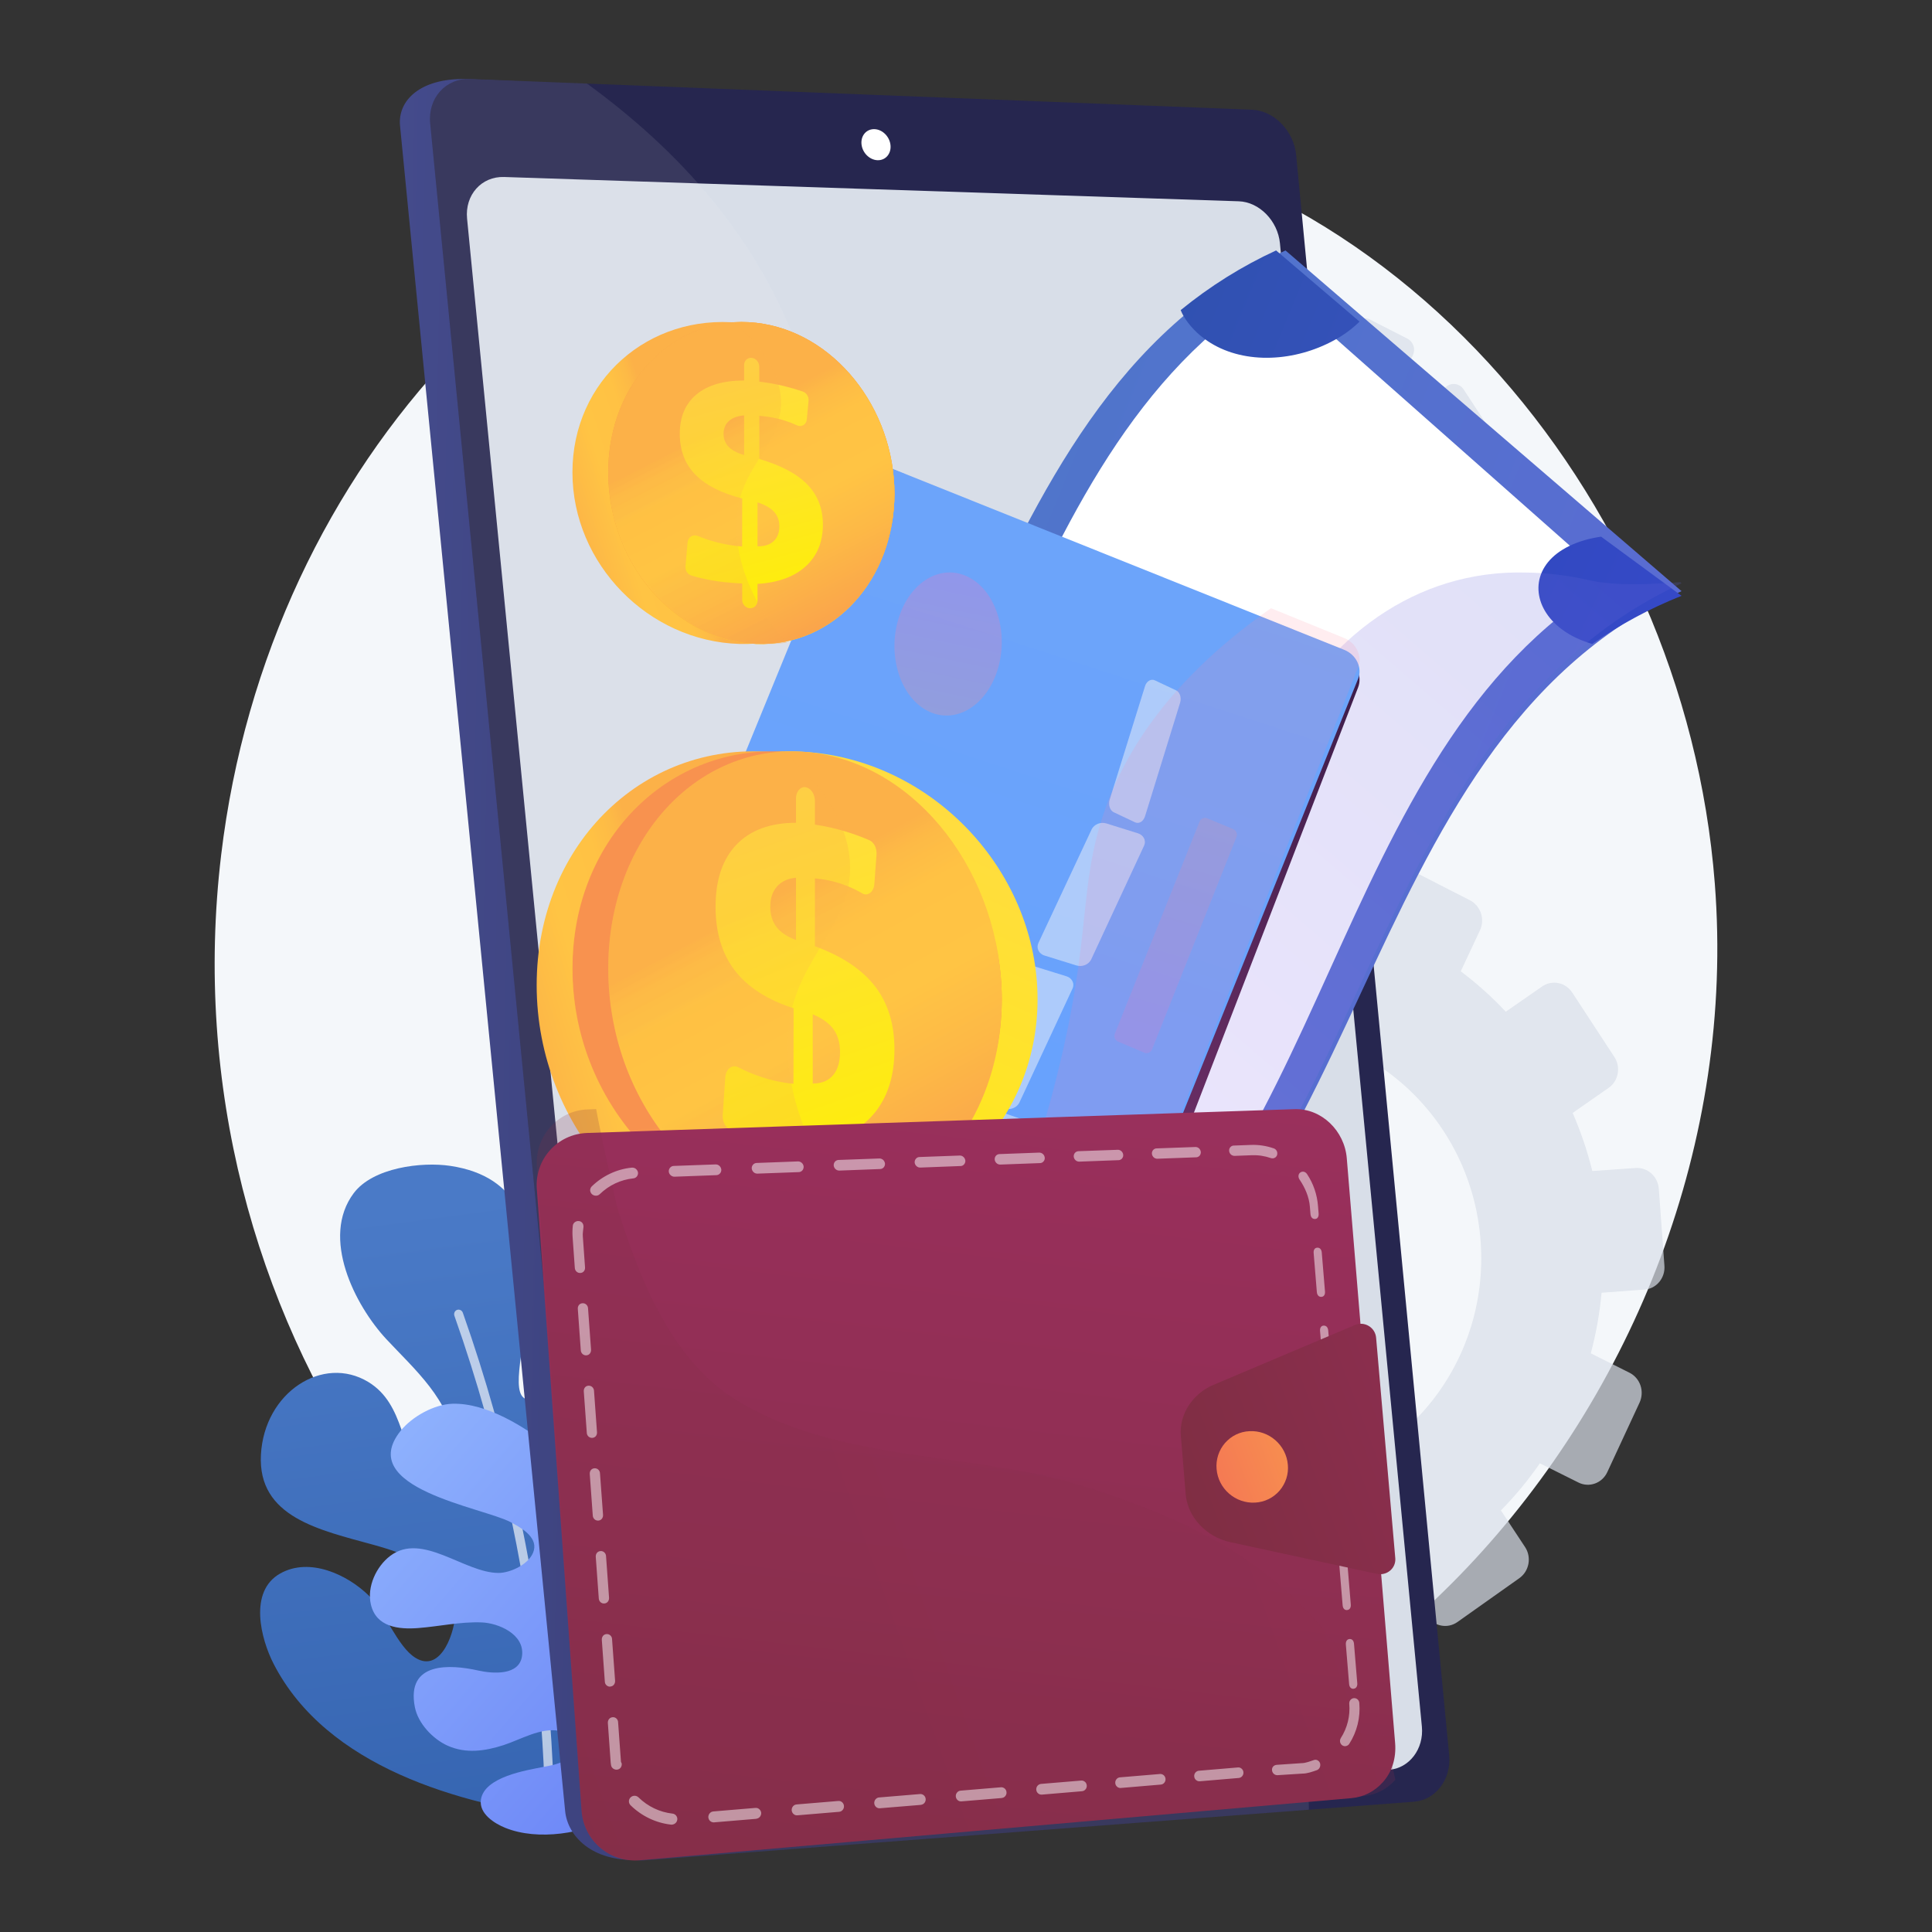
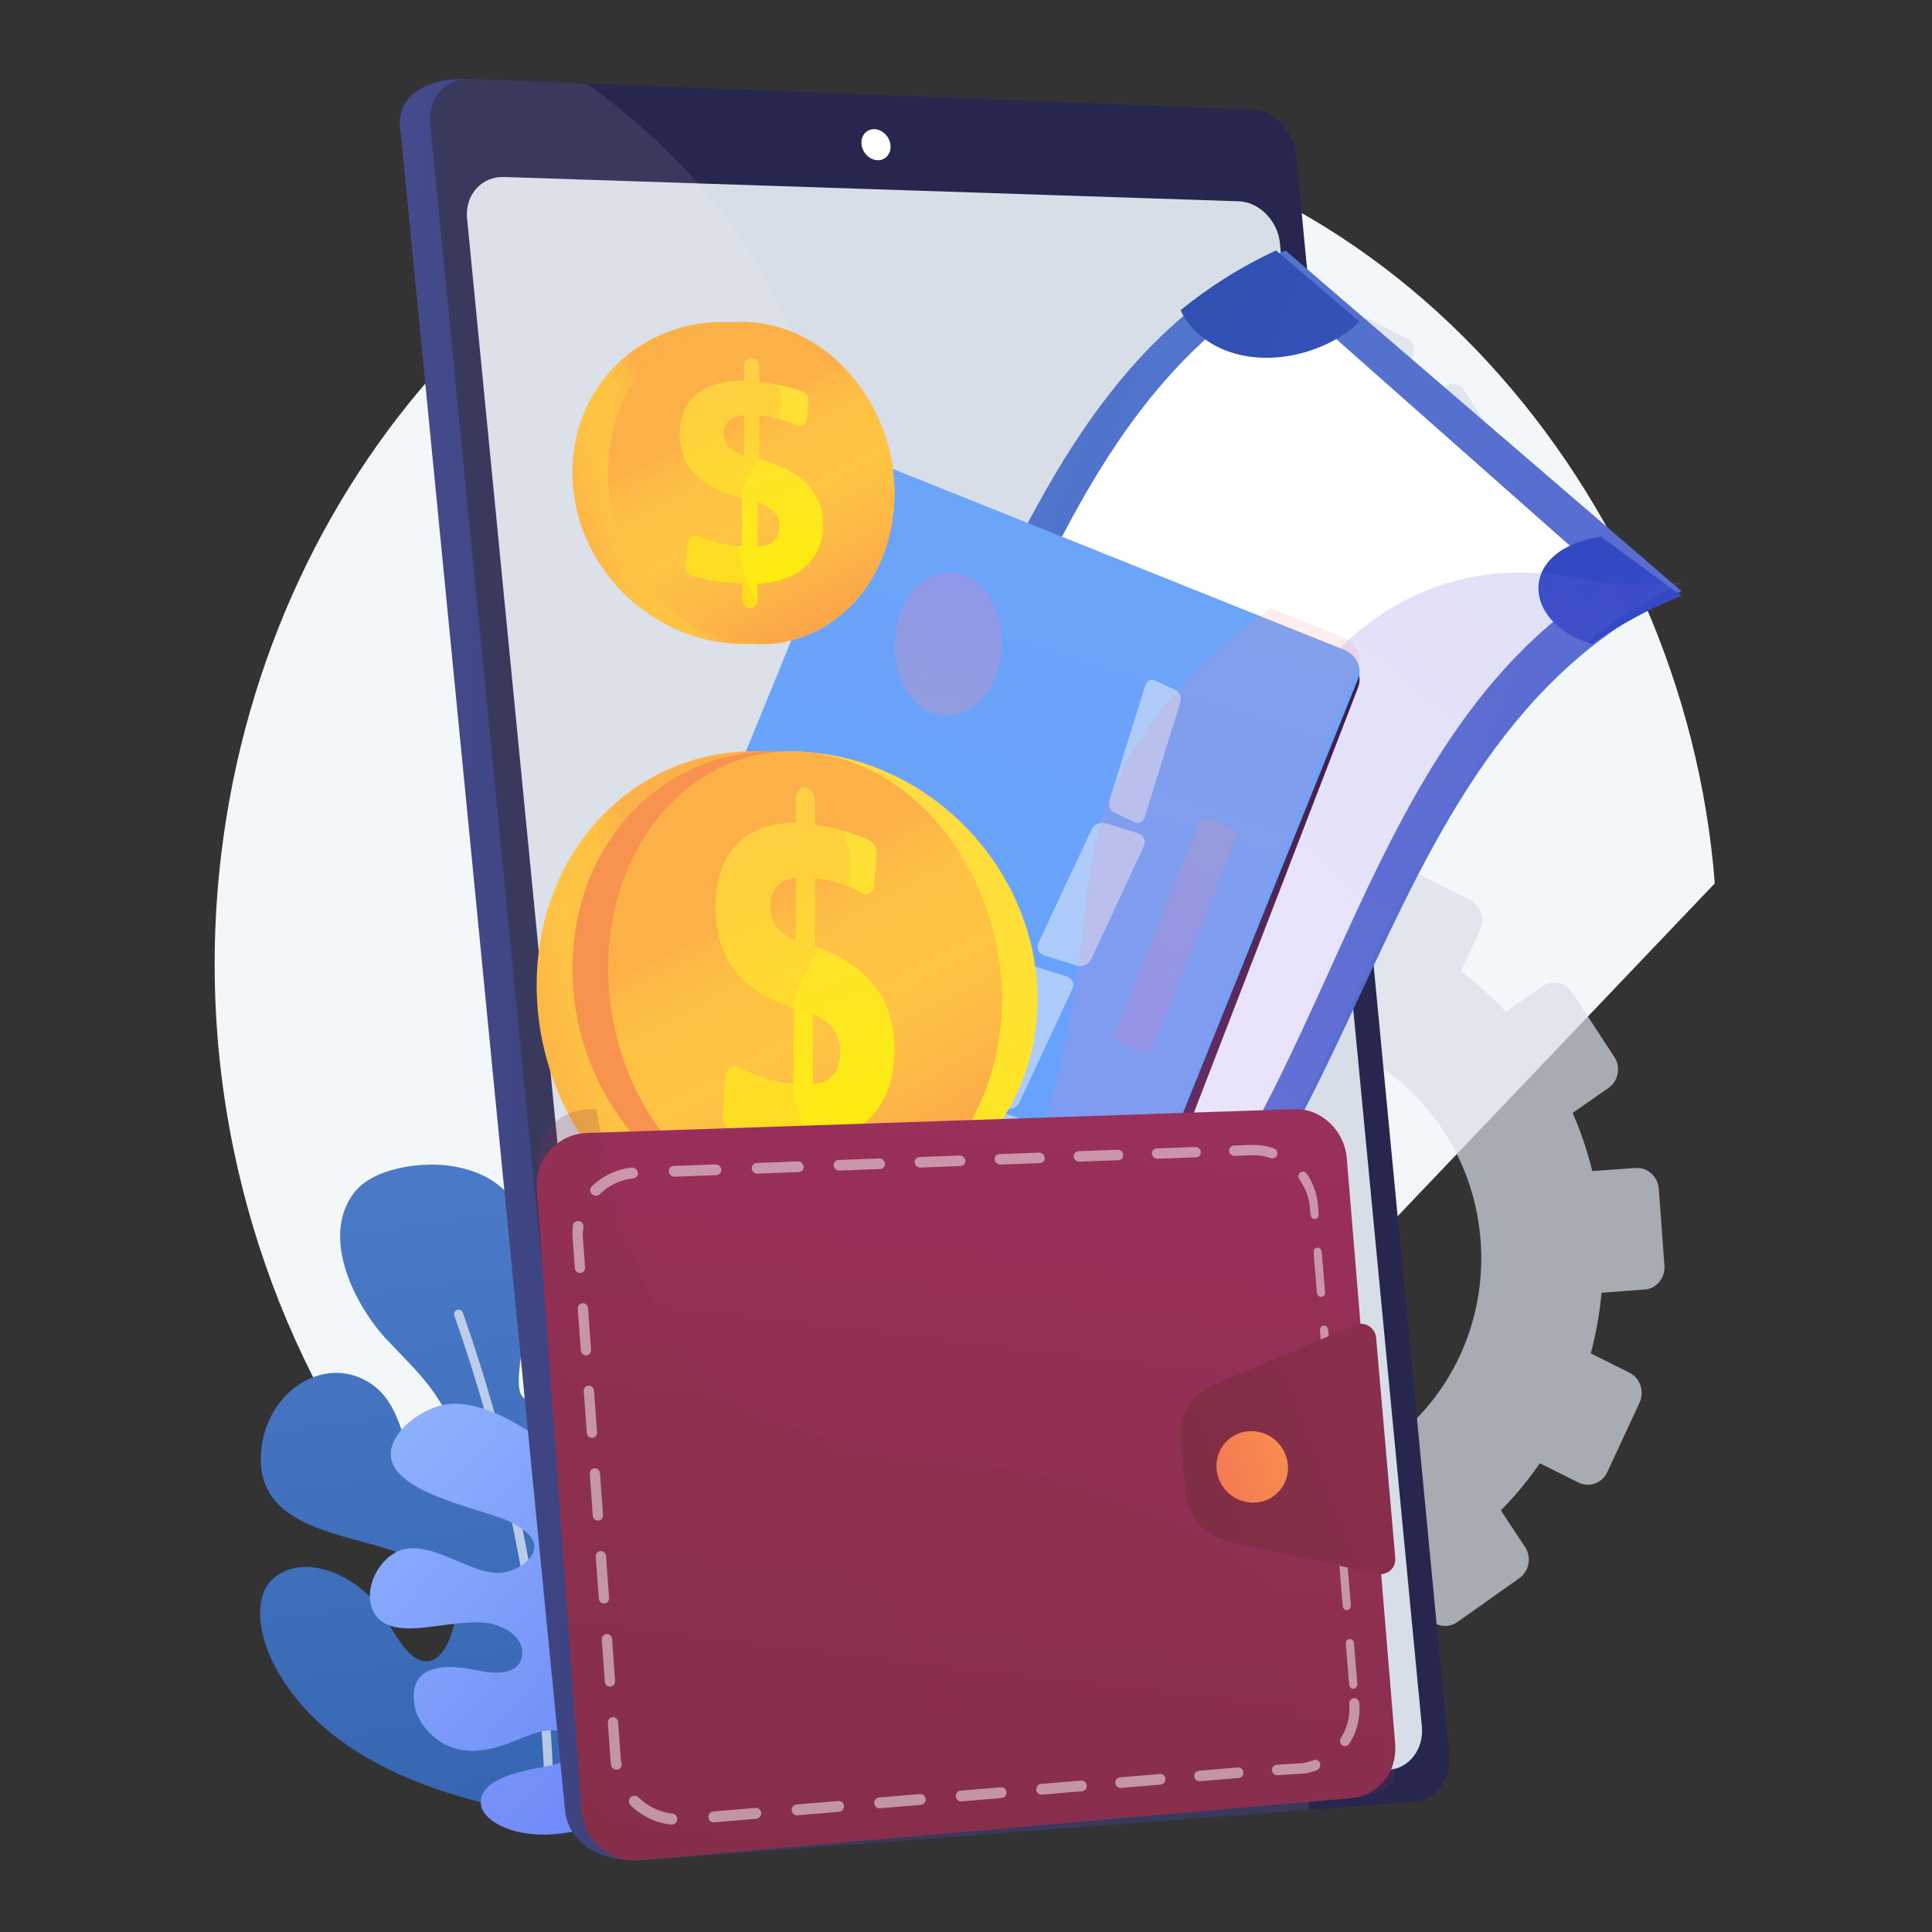
<svg xmlns="http://www.w3.org/2000/svg" width="54" height="54" viewBox="0 0 54 54" fill="none">
  <rect x="0" y="0" width="54" height="54" fill="#333333" stroke="none" />
-   <path d="M23.529 50.296C13.11 48.435 4.643 36.815 6.181 23.9C7.494 12.886 15.681 4.314 25.498 3.505C26.209 3.446 26.928 3.429 27.654 3.453C33.131 3.64 37.997 6.223 41.596 10.133C45.178 14.026 47.506 19.23 47.929 24.69C49.058 39.218 36.489 52.61 23.529 50.296Z" fill="#F4F7FA" />
+   <path d="M23.529 50.296C13.11 48.435 4.643 36.815 6.181 23.9C7.494 12.886 15.681 4.314 25.498 3.505C26.209 3.446 26.928 3.429 27.654 3.453C33.131 3.64 37.997 6.223 41.596 10.133C45.178 14.026 47.506 19.23 47.929 24.69Z" fill="#F4F7FA" />
  <path d="M15.768 50.812C12.844 50.422 9.137 49.397 7.648 46.506C7.295 45.818 6.939 44.481 7.833 43.979C8.65 43.519 9.707 44.005 10.314 44.603C10.761 45.043 11.109 46.026 11.611 46.336C12.345 46.791 12.741 45.551 12.725 45.038C12.691 43.894 11.335 43.425 10.435 43.177C8.94 42.764 7.199 42.41 7.293 40.66C7.387 38.911 9.029 37.86 10.293 38.626C11.334 39.257 11.187 40.604 11.899 41.412C12.531 42.13 12.751 40.965 12.709 40.394C12.617 39.153 11.567 38.256 10.794 37.425C9.921 36.483 8.955 34.592 9.887 33.349C10.423 32.634 11.784 32.466 12.588 32.587C16.527 33.178 13.915 38.472 14.631 39.063C15.347 39.653 16.025 38.62 16.023 37.047C16.021 35.475 16.253 34.316 17.832 34.819C19.412 35.322 19.712 39.429 17.909 41.007C16.105 42.585 18.022 44.307 18.506 43.176C18.856 42.359 19.163 40.222 20.173 39.986C21.857 39.596 21.831 43.166 21.347 43.998C20.668 45.163 19.133 45.416 18.275 46.421C18.026 46.713 17.463 47.436 17.681 47.863C17.986 48.458 18.836 47.821 19.148 47.545C19.85 46.924 20.822 44.817 21.812 46.217C23.034 47.945 20.991 50.507 15.768 50.812Z" fill="url(#paint0_linear_131_3975)" />
  <g style="mix-blend-mode:soft-light" opacity="0.8">
    <g style="mix-blend-mode:soft-light" opacity="0.8">
      <path d="M15.347 50.555C15.416 50.555 15.472 50.474 15.473 50.402C15.474 50.34 15.556 44.101 12.938 36.696C12.927 36.662 12.904 36.635 12.874 36.619C12.843 36.603 12.808 36.601 12.776 36.611C12.761 36.617 12.746 36.626 12.734 36.637C12.722 36.648 12.712 36.662 12.705 36.678C12.698 36.693 12.694 36.71 12.694 36.727C12.693 36.744 12.695 36.761 12.701 36.777C15.302 44.136 15.221 50.336 15.221 50.398C15.22 50.47 15.275 50.554 15.345 50.554L15.347 50.555Z" fill="white" />
    </g>
  </g>
  <path d="M13.442 50.299C13.54 49.661 14.715 49.479 15.188 49.386C15.463 49.332 15.854 49.277 15.994 48.982C16.143 48.672 15.917 48.433 15.628 48.378C15.111 48.28 14.555 48.621 14.074 48.777C13.557 48.944 13.022 49.022 12.51 48.792C12.101 48.608 11.683 48.172 11.595 47.712C11.349 46.441 12.575 46.514 13.374 46.693C13.761 46.779 14.523 46.845 14.592 46.276C14.664 45.67 13.923 45.365 13.465 45.347C12.866 45.323 12.277 45.46 11.684 45.505C11.148 45.545 10.514 45.484 10.366 44.844C10.251 44.35 10.519 43.781 10.906 43.488C11.8 42.809 12.98 43.966 13.935 43.964C14.273 43.964 14.83 43.706 14.923 43.328C15.018 42.944 14.538 42.686 14.275 42.546C13.496 42.131 9.914 41.6 11.197 39.993C11.52 39.589 12.144 39.249 12.648 39.235C13.598 39.208 14.665 39.878 15.397 40.455C16.549 41.364 17.556 42.615 18.21 43.956C19.655 46.918 18.955 48.904 18.955 48.904C18.536 49.622 17.888 50.368 17.173 50.774C16.334 51.249 15.035 51.459 14.121 51.088C13.826 50.969 13.381 50.695 13.442 50.299Z" fill="url(#paint1_linear_131_3975)" />
  <g style="mix-blend-mode:multiply" opacity="0.7">
    <path d="M45.718 32.646L44.505 32.731C44.368 32.174 44.184 31.631 43.956 31.107L44.962 30.405C45.028 30.36 45.084 30.301 45.127 30.232C45.17 30.164 45.2 30.087 45.215 30.007C45.23 29.926 45.229 29.844 45.213 29.764C45.196 29.683 45.165 29.607 45.12 29.54L43.946 27.745C43.856 27.607 43.718 27.511 43.561 27.479C43.404 27.446 43.241 27.479 43.107 27.57L42.087 28.278C41.699 27.865 41.278 27.487 40.828 27.148L41.366 26.001C41.511 25.691 41.384 25.316 41.082 25.162L39.192 24.195C38.889 24.04 38.526 24.166 38.38 24.476L37.838 25.627C37.302 25.466 36.754 25.353 36.199 25.29L36.105 24C36.091 23.832 36.015 23.676 35.892 23.566C35.769 23.456 35.61 23.4 35.448 23.41L33.335 23.54C33.255 23.544 33.177 23.564 33.105 23.6C33.033 23.636 32.969 23.687 32.916 23.749C32.863 23.811 32.823 23.884 32.797 23.962C32.772 24.041 32.762 24.124 32.768 24.206L32.862 25.501C32.318 25.634 31.787 25.815 31.273 26.044L30.561 24.964C30.468 24.824 30.326 24.727 30.166 24.694C30.006 24.66 29.839 24.693 29.702 24.786L27.933 25.992C27.866 26.038 27.808 26.097 27.763 26.166C27.718 26.236 27.687 26.314 27.672 26.395C27.657 26.477 27.658 26.562 27.674 26.643C27.691 26.725 27.723 26.802 27.77 26.871L28.485 27.95C28.079 28.349 27.708 28.784 27.375 29.25L26.231 28.675C25.921 28.52 25.549 28.648 25.399 28.963L24.463 30.93C24.313 31.245 24.443 31.626 24.754 31.781L25.89 32.347C25.734 32.907 25.627 33.48 25.57 34.059L24.312 34.147C23.968 34.171 23.71 34.475 23.735 34.826L23.895 37.018C23.921 37.369 24.221 37.633 24.565 37.608L25.812 37.516C25.951 38.085 26.138 38.64 26.372 39.175L25.346 39.885C25.279 39.931 25.221 39.991 25.176 40.06C25.131 40.13 25.1 40.208 25.085 40.291C25.069 40.373 25.07 40.458 25.087 40.54C25.103 40.622 25.136 40.7 25.182 40.768L26.394 42.582C26.489 42.722 26.632 42.817 26.794 42.848C26.955 42.879 27.122 42.843 27.258 42.748L28.276 42.038C28.676 42.458 29.111 42.842 29.575 43.183L29.044 44.316C29.009 44.391 28.988 44.472 28.984 44.556C28.979 44.639 28.991 44.723 29.017 44.802C29.044 44.88 29.086 44.953 29.14 45.014C29.195 45.076 29.26 45.126 29.333 45.161L31.259 46.103C31.407 46.175 31.576 46.185 31.73 46.129C31.884 46.073 32.011 45.956 32.083 45.804L32.608 44.684C33.158 44.841 33.72 44.947 34.287 45.002L34.377 46.24C34.384 46.323 34.406 46.404 34.442 46.478C34.479 46.552 34.529 46.618 34.59 46.672C34.652 46.725 34.722 46.766 34.799 46.792C34.875 46.817 34.956 46.827 35.035 46.819L37.145 46.647C37.307 46.634 37.456 46.556 37.562 46.429C37.668 46.302 37.721 46.136 37.709 45.969L37.619 44.735C38.167 44.591 38.702 44.398 39.218 44.156L39.891 45.173C39.983 45.311 40.123 45.405 40.282 45.435C40.44 45.466 40.603 45.43 40.736 45.336L42.467 44.11C42.532 44.063 42.588 44.004 42.632 43.935C42.675 43.867 42.705 43.789 42.72 43.709C42.735 43.628 42.734 43.544 42.718 43.464C42.702 43.383 42.67 43.307 42.625 43.239L41.95 42.216C42.35 41.811 42.715 41.37 43.04 40.899L44.12 41.438C44.264 41.51 44.43 41.519 44.581 41.464C44.732 41.41 44.856 41.295 44.925 41.145L45.827 39.202C45.895 39.053 45.905 38.881 45.852 38.724C45.799 38.568 45.688 38.44 45.545 38.368L44.463 37.826C44.611 37.271 44.712 36.704 44.764 36.132L45.967 36.043C46.046 36.038 46.123 36.016 46.193 35.98C46.263 35.943 46.326 35.892 46.378 35.83C46.429 35.768 46.468 35.697 46.493 35.619C46.518 35.541 46.527 35.459 46.521 35.377L46.364 33.227C46.352 33.062 46.277 32.908 46.156 32.799C46.035 32.69 45.878 32.635 45.718 32.646ZM34.781 28.785C38.181 28.56 41.13 31.205 41.384 34.691C41.639 38.177 39.106 41.215 35.708 41.478C32.289 41.742 29.294 39.1 29.037 35.576C28.779 32.051 31.359 29.01 34.781 28.785Z" fill="#D8DEE8" />
  </g>
  <g style="mix-blend-mode:multiply" opacity="0.7">
    <path d="M41.884 13.58L41.217 13.627C41.141 13.32 41.04 13.022 40.915 12.734L41.468 12.348C41.504 12.323 41.535 12.29 41.559 12.253C41.583 12.215 41.599 12.173 41.607 12.129C41.615 12.085 41.615 12.039 41.606 11.995C41.597 11.951 41.579 11.909 41.555 11.872L40.909 10.885C40.86 10.809 40.784 10.757 40.698 10.739C40.611 10.721 40.522 10.739 40.448 10.79L39.887 11.178C39.674 10.951 39.442 10.744 39.195 10.557L39.491 9.927C39.529 9.844 39.534 9.749 39.505 9.662C39.475 9.576 39.414 9.505 39.335 9.465L38.296 8.934C38.257 8.913 38.214 8.901 38.17 8.898C38.127 8.895 38.083 8.9 38.041 8.915C38 8.929 37.962 8.952 37.929 8.982C37.896 9.011 37.868 9.047 37.849 9.088L37.551 9.721C37.256 9.632 36.955 9.57 36.65 9.536L36.598 8.825C36.591 8.733 36.549 8.648 36.481 8.587C36.414 8.527 36.327 8.496 36.238 8.501L35.076 8.572C35.033 8.574 34.99 8.586 34.95 8.605C34.911 8.625 34.875 8.653 34.846 8.687C34.817 8.721 34.795 8.761 34.781 8.804C34.767 8.848 34.761 8.893 34.764 8.939L34.816 9.65C34.517 9.724 34.225 9.824 33.943 9.95L33.551 9.356C33.5 9.279 33.422 9.226 33.334 9.207C33.246 9.189 33.154 9.207 33.079 9.258L32.107 9.921C32.07 9.946 32.038 9.979 32.013 10.017C31.989 10.055 31.972 10.098 31.963 10.143C31.955 10.188 31.955 10.234 31.965 10.279C31.974 10.324 31.991 10.366 32.017 10.404L32.41 10.998C32.187 11.217 31.983 11.456 31.8 11.712L31.17 11.396C31.089 11.355 30.996 11.348 30.91 11.377C30.825 11.407 30.754 11.47 30.713 11.554L30.198 12.636C30.179 12.677 30.167 12.722 30.165 12.768C30.163 12.815 30.169 12.861 30.184 12.904C30.199 12.948 30.222 12.988 30.252 13.022C30.282 13.056 30.318 13.084 30.358 13.103L30.983 13.415C30.897 13.722 30.837 14.037 30.806 14.356L30.115 14.405C30.07 14.407 30.026 14.419 29.986 14.439C29.946 14.459 29.91 14.488 29.881 14.523C29.851 14.557 29.828 14.598 29.814 14.642C29.8 14.686 29.794 14.732 29.797 14.778L29.885 15.984C29.893 16.078 29.936 16.164 30.005 16.225C30.074 16.286 30.163 16.315 30.253 16.308L30.939 16.258C31.015 16.57 31.118 16.876 31.247 17.169L30.683 17.561C30.646 17.586 30.614 17.619 30.589 17.657C30.564 17.695 30.547 17.738 30.539 17.784C30.531 17.829 30.531 17.876 30.54 17.921C30.549 17.966 30.567 18.009 30.593 18.047L31.259 19.044C31.311 19.12 31.39 19.173 31.479 19.19C31.567 19.207 31.659 19.187 31.734 19.135L32.294 18.745C32.514 18.976 32.753 19.187 33.008 19.375L32.716 19.996C32.696 20.037 32.685 20.082 32.682 20.128C32.68 20.174 32.686 20.22 32.701 20.263C32.716 20.307 32.739 20.346 32.769 20.38C32.798 20.414 32.834 20.442 32.875 20.461L33.933 20.979C34.014 21.019 34.107 21.024 34.192 20.993C34.277 20.962 34.347 20.898 34.386 20.814L34.674 20.199C34.977 20.285 35.285 20.343 35.597 20.374L35.647 21.054C35.651 21.1 35.663 21.144 35.683 21.185C35.703 21.226 35.731 21.262 35.764 21.291C35.798 21.321 35.837 21.343 35.879 21.357C35.921 21.371 35.965 21.376 36.009 21.372L37.169 21.277C37.213 21.274 37.256 21.262 37.295 21.241C37.335 21.221 37.37 21.192 37.399 21.158C37.428 21.123 37.45 21.083 37.464 21.04C37.478 20.996 37.483 20.95 37.48 20.904L37.431 20.226C37.732 20.147 38.026 20.04 38.31 19.908L38.68 20.467C38.73 20.543 38.808 20.594 38.895 20.611C38.982 20.628 39.072 20.608 39.145 20.556L40.096 19.883C40.132 19.858 40.163 19.825 40.187 19.787C40.211 19.749 40.227 19.707 40.235 19.662C40.243 19.618 40.243 19.572 40.234 19.528C40.225 19.483 40.208 19.441 40.183 19.404L39.812 18.842C40.032 18.619 40.232 18.377 40.411 18.118L41.005 18.414C41.084 18.453 41.176 18.459 41.259 18.429C41.342 18.398 41.41 18.335 41.448 18.253L41.943 17.183C41.981 17.101 41.986 17.007 41.957 16.921C41.928 16.835 41.867 16.764 41.788 16.725L41.194 16.426C41.276 16.121 41.331 15.809 41.359 15.494L42.021 15.446C42.064 15.443 42.106 15.431 42.145 15.411C42.184 15.391 42.218 15.363 42.247 15.329C42.275 15.295 42.297 15.255 42.31 15.212C42.324 15.17 42.329 15.125 42.326 15.08L42.239 13.898C42.232 13.807 42.191 13.723 42.124 13.663C42.058 13.604 41.971 13.574 41.884 13.58ZM35.87 11.457C37.74 11.334 39.361 12.788 39.501 14.704C39.641 16.621 38.248 18.291 36.38 18.436C34.501 18.581 32.854 17.129 32.712 15.191C32.571 13.254 33.989 11.581 35.87 11.457Z" fill="#D8DEE8" />
  </g>
  <path d="M35.285 4.389L39.544 48.891C39.608 49.554 39.168 50.133 38.566 50.179L17.812 51.984C16.547 52.031 15.865 51.323 15.796 50.621L11.181 3.516C11.112 2.809 11.744 2.182 13.022 2.209L34.058 3.131C34.669 3.155 35.22 3.721 35.285 4.389Z" fill="url(#paint2_linear_131_3975)" />
  <path d="M36.228 4.333L40.505 49.064C40.568 49.73 40.127 50.312 39.523 50.358L18.008 51.997C17.336 52.048 16.728 51.513 16.659 50.808L12.024 3.453C11.954 2.742 12.457 2.182 13.14 2.208L34.997 3.067C35.61 3.091 36.164 3.661 36.228 4.333Z" fill="#26264F" />
  <path d="M35.775 6.801L39.742 48.26C39.802 48.882 39.389 49.425 38.824 49.467L18.586 50.961C17.962 51.008 17.397 50.508 17.332 49.852L13.055 6.112C12.99 5.45 13.457 4.926 14.091 4.947L34.625 5.626C35.198 5.645 35.715 6.173 35.775 6.801Z" fill="#D8DEE8" />
  <path d="M24.89 4.059C24.913 4.298 24.751 4.486 24.527 4.478C24.303 4.47 24.102 4.269 24.079 4.029C24.056 3.789 24.219 3.602 24.443 3.61C24.667 3.618 24.867 3.82 24.89 4.059Z" fill="white" />
  <g style="mix-blend-mode:soft-light" opacity="0.3">
    <g style="mix-blend-mode:soft-light" opacity="0.3">
      <path d="M22.898 25.893C20.76 19.33 24.483 16.023 22.374 9.944C21.227 6.636 18.932 4.172 16.406 2.336L13.14 2.208C12.457 2.182 11.954 2.742 12.024 3.453L16.659 50.808C16.728 51.513 17.336 52.048 18.008 51.997L36.584 50.582C36.525 45.638 35.316 42.119 33.971 39.617C30.276 32.743 25.113 32.69 22.898 25.893Z" fill="#F4F7FA" />
    </g>
  </g>
  <path d="M35.93 7L47 16.523C37.481 20.968 38.589 34.555 29.07 39L18 29.477C27.519 25.032 26.411 11.445 35.93 7Z" fill="url(#paint3_linear_131_3975)" />
  <path d="M45 16.245C37.01 21.052 37.312 33.193 29.322 38L20 29.754C27.99 24.948 27.689 12.807 35.678 8L45 16.245Z" fill="white" />
  <path d="M22.645 28.605C22.681 28.636 22.712 28.665 22.745 28.698C22.748 28.701 22.751 28.704 22.754 28.707C23.127 29.079 23.302 29.551 23.258 30.002C23.221 30.396 23.015 30.773 22.625 31.05C22.566 31.092 22.505 31.13 22.442 31.165C22.199 31.301 21.92 31.391 21.623 31.44L19.571 29.674C20.409 29.284 21.196 28.786 21.916 28.193C22.165 28.269 22.429 28.419 22.645 28.605Z" fill="url(#paint4_linear_131_3975)" />
  <path d="M31.015 35.808C31.24 36.001 31.39 36.214 31.515 36.472C30.799 37.061 30.015 37.556 29.181 37.944L27.081 36.136C27.264 35.956 27.47 35.803 27.693 35.681C27.758 35.645 27.824 35.611 27.891 35.579C28.889 35.104 30.112 35.104 30.927 35.735L30.937 35.742C30.963 35.764 30.99 35.787 31.015 35.808Z" fill="url(#paint5_linear_131_3975)" />
  <path d="M35.667 7L38 8.989C37.792 9.193 37.558 9.365 37.304 9.502C37.231 9.543 37.156 9.581 37.079 9.617C35.957 10.147 34.587 10.155 33.66 9.466C33.616 9.434 33.581 9.406 33.54 9.371C33.294 9.162 33.096 8.906 33 8.668C33.818 8 34.714 7.439 35.667 7Z" fill="url(#paint6_linear_131_3975)" />
  <path d="M44.752 15L47 16.653C46.108 17.009 45.269 17.461 44.502 18C44.177 17.898 43.912 17.78 43.672 17.603C43.645 17.584 43.616 17.562 43.591 17.541L43.581 17.533C43.193 17.215 42.993 16.812 43 16.418C43.008 16.023 43.227 15.636 43.682 15.359C43.745 15.321 43.809 15.286 43.876 15.254C44.137 15.129 44.435 15.045 44.752 15Z" fill="url(#paint7_linear_131_3975)" />
  <path d="M33.834 20.602C35.369 21.922 35.822 24.501 34.938 26.439C34.054 28.378 32.009 28.806 30.461 27.474C28.926 26.154 28.473 23.576 29.357 21.637C30.241 19.698 32.287 19.27 33.834 20.602Z" fill="url(#paint8_linear_131_3975)" />
  <path d="M32.711 22.916C32.441 22.982 32.161 23.172 31.839 23.563L31.156 22.976C31.165 22.96 31.174 22.944 31.183 22.927C31.267 22.776 31.366 22.635 31.48 22.507C31.541 22.439 31.606 22.375 31.675 22.317C31.752 22.253 31.752 22.115 31.677 22.036L31.397 21.743C31.338 21.682 31.253 21.68 31.199 21.738C31.107 21.834 31.016 21.943 30.932 22.049C30.817 22.195 30.712 22.349 30.616 22.51L30.378 22.304C30.308 22.244 30.217 22.254 30.171 22.334C30.149 22.374 30.141 22.421 30.149 22.467C30.158 22.512 30.181 22.553 30.216 22.583L30.459 22.792C30.265 23.209 30.183 23.6 30.22 23.953C30.258 24.307 30.412 24.603 30.682 24.836C30.943 25.06 31.208 25.139 31.477 25.073C31.746 25.006 32.023 24.794 32.307 24.437L33.065 25.093C32.969 25.268 32.856 25.434 32.729 25.587C32.65 25.682 32.564 25.772 32.473 25.856C32.396 25.927 32.395 26.073 32.473 26.153L32.837 26.527C32.85 26.542 32.866 26.553 32.883 26.561C32.9 26.569 32.919 26.573 32.938 26.573C32.957 26.573 32.976 26.568 32.993 26.56C33.01 26.552 33.025 26.54 33.038 26.525C33.131 26.42 33.218 26.308 33.298 26.192C33.416 26.021 33.522 25.842 33.618 25.656C33.63 25.633 33.642 25.609 33.654 25.585L33.913 25.808C33.984 25.869 34.074 25.86 34.114 25.774L34.115 25.771C34.135 25.729 34.14 25.681 34.13 25.636C34.121 25.59 34.097 25.549 34.063 25.519L33.8 25.293C33.925 24.983 33.994 24.686 34.005 24.409C34.01 24.291 34.005 24.173 33.988 24.056C33.934 23.68 33.769 23.379 33.496 23.144C33.242 22.925 32.98 22.851 32.711 22.916ZM32.51 24.182C32.618 24.067 32.726 23.986 32.821 23.966C32.916 23.947 33.009 23.975 33.101 24.054C33.197 24.134 33.261 24.248 33.28 24.374C33.299 24.499 33.276 24.633 33.206 24.781L32.51 24.182ZM31.358 24.014C31.271 24.036 31.187 24.012 31.106 23.942C31.021 23.87 30.966 23.767 30.953 23.654C30.937 23.536 30.962 23.394 31.01 23.268L31.637 23.807C31.534 23.928 31.444 23.991 31.357 24.014L31.358 24.014Z" fill="white" />
  <path style="mix-blend-mode:multiply" opacity="0.2" d="M46.964 16.271L47 16.302C37.404 20.791 38.52 34.511 28.924 39L18 29.587C18.571 29.523 19.145 29.496 19.718 29.505C20.5 29.519 21.279 29.606 22.046 29.764C22.982 29.957 24.007 30.273 25.142 30.772C30.75 33.248 32.362 31.164 33.335 27.643C33.602 26.71 33.833 25.682 34.112 24.638C34.235 24.179 34.373 23.716 34.526 23.256C34.827 22.356 35.188 21.469 35.625 20.645C37.053 17.825 39.561 15.918 42.662 16.003C43.243 16.012 43.822 16.082 44.39 16.212C44.547 16.247 44.707 16.273 44.867 16.29C45.47 16.358 46.172 16.331 46.964 16.271Z" fill="url(#paint9_linear_131_3975)" />
  <path d="M37.57 18.374C37.909 18.515 38.084 18.893 37.96 19.213L30.121 39.513C29.987 39.858 29.517 40.107 29.168 39.954L16.397 34.361C16.055 34.212 15.913 33.69 16.054 33.352L23.96 13.371C24.09 13.058 24.468 12.914 24.799 13.053L37.57 18.374Z" fill="url(#paint10_linear_131_3975)" />
  <path d="M37.571 18.163C37.908 18.299 38.084 18.663 37.96 18.971L30.041 38.608C29.907 38.939 29.512 39.091 29.163 38.944L16.415 33.572C16.074 33.428 15.909 33.045 16.05 32.72L23.976 13.358C24.106 13.056 24.483 12.918 24.814 13.05L37.571 18.163Z" fill="url(#paint11_linear_131_3975)" />
  <g opacity="0.7">
    <path opacity="0.7" d="M28.668 31.576L27.522 34.364C27.496 34.425 27.449 34.473 27.391 34.501C27.332 34.528 27.266 34.532 27.205 34.512L26.529 34.276C26.501 34.267 26.474 34.251 26.451 34.23C26.429 34.209 26.411 34.183 26.398 34.154C26.386 34.126 26.38 34.095 26.38 34.063C26.38 34.032 26.386 34.001 26.399 33.972L27.553 31.186C27.579 31.126 27.625 31.078 27.683 31.051C27.741 31.024 27.807 31.021 27.867 31.041L28.537 31.275C28.566 31.285 28.592 31.3 28.614 31.321C28.637 31.342 28.655 31.367 28.667 31.395C28.679 31.424 28.686 31.455 28.686 31.486C28.686 31.517 28.68 31.548 28.668 31.576Z" fill="#F4F7FA" />
    <path opacity="0.7" d="M29.977 27.631L28.492 30.817C28.458 30.887 28.397 30.942 28.32 30.973C28.244 31.004 28.158 31.009 28.079 30.985L27.195 30.712C27.158 30.701 27.123 30.683 27.094 30.659C27.065 30.635 27.041 30.606 27.025 30.573C27.009 30.54 27 30.505 27 30.469C27 30.433 27.008 30.397 27.024 30.364L28.52 27.18C28.554 27.111 28.615 27.056 28.691 27.026C28.766 26.995 28.851 26.992 28.93 27.015L29.806 27.287C29.843 27.298 29.877 27.315 29.906 27.339C29.935 27.363 29.959 27.392 29.975 27.424C29.991 27.456 30 27.492 30 27.527C30 27.563 29.993 27.598 29.977 27.631Z" fill="#F4F7FA" />
    <path opacity="0.7" d="M31.977 23.637L30.498 26.818C30.464 26.888 30.402 26.943 30.326 26.974C30.249 27.005 30.163 27.008 30.084 26.984L29.197 26.708C29.159 26.698 29.125 26.68 29.095 26.655C29.065 26.631 29.042 26.602 29.025 26.569C29.009 26.536 29 26.5 29 26.464C29 26.428 29.008 26.392 29.023 26.359L30.513 23.178C30.548 23.11 30.609 23.056 30.684 23.026C30.759 22.995 30.844 22.992 30.922 23.015L31.802 23.29C31.839 23.301 31.874 23.318 31.904 23.342C31.933 23.366 31.957 23.395 31.974 23.427C31.991 23.46 31.999 23.496 32 23.532C32.001 23.568 31.993 23.604 31.977 23.637Z" fill="#F4F7FA" />
    <path opacity="0.7" d="M32.985 19.64L32.003 22.818C31.98 22.888 31.939 22.944 31.888 22.974C31.837 23.005 31.779 23.008 31.726 22.984L31.132 22.704C31.107 22.693 31.084 22.675 31.064 22.651C31.044 22.628 31.028 22.598 31.017 22.565C31.006 22.532 31 22.496 31 22.459C31 22.423 31.005 22.387 31.015 22.354L32.004 19.178C32.048 19.038 32.171 18.965 32.279 19.016L32.869 19.294C32.894 19.305 32.917 19.322 32.937 19.346C32.956 19.37 32.972 19.399 32.983 19.431C32.994 19.464 33 19.5 33 19.535C33 19.572 32.995 19.607 32.985 19.64Z" fill="#F4F7FA" />
  </g>
  <path d="M25.432 31.766L24.892 33.088C24.794 33.329 24.51 33.438 24.262 33.331L22.912 32.752C22.665 32.645 22.544 32.362 22.643 32.123L23.189 30.807C23.287 30.569 23.569 30.461 23.815 30.566L25.16 31.14C25.407 31.245 25.53 31.527 25.432 31.766Z" fill="url(#paint12_linear_131_3975)" />
  <path d="M25.264 31.804L24.8 32.939C24.709 33.162 24.448 33.263 24.219 33.164L23.06 32.666C22.831 32.568 22.72 32.308 22.812 32.087L23.28 30.955C23.371 30.735 23.631 30.635 23.858 30.732L25.014 31.226C25.242 31.323 25.355 31.583 25.264 31.804ZM22.87 32.111C22.791 32.302 22.887 32.526 23.084 32.611L24.243 33.108C24.441 33.193 24.665 33.106 24.743 32.914L25.207 31.779C25.285 31.589 25.189 31.366 24.991 31.281L23.836 30.788C23.64 30.704 23.416 30.79 23.337 30.98L22.87 32.111Z" fill="url(#paint13_linear_131_3975)" />
  <path d="M23.215 32.7L23.99 30.821L23.215 32.7Z" fill="#F4F7FA" />
-   <path d="M24.019 30.833L23.244 32.712L23.186 32.688L23.961 30.809L24.019 30.833Z" fill="url(#paint14_linear_131_3975)" />
  <path d="M23.65 32.887L24.424 31.007L23.65 32.887Z" fill="#F4F7FA" />
  <path d="M24.453 31.019L23.68 32.899L23.622 32.875L24.396 30.994L24.453 31.019Z" fill="url(#paint15_linear_131_3975)" />
  <path d="M24.087 33.074L24.859 31.192L24.087 33.074Z" fill="#F4F7FA" />
  <path d="M24.888 31.205L24.115 33.087L24.058 33.062L24.83 31.18L24.888 31.205Z" fill="url(#paint16_linear_131_3975)" />
  <path d="M23.979 32.08L23.734 32.787C23.673 32.967 23.493 33.049 23.337 32.97L22.192 32.387C22.036 32.308 21.959 32.096 22.022 31.917L22.266 31.212C22.328 31.033 22.507 30.951 22.662 31.03L23.806 31.61C23.963 31.69 24.041 31.901 23.979 32.08Z" fill="#FEC045" />
  <path d="M23.977 32.093L23.741 32.772C23.674 32.965 23.482 33.053 23.313 32.967L22.206 32.407C22.038 32.322 21.956 32.096 22.024 31.904L22.26 31.226C22.327 31.033 22.518 30.948 22.686 31.033L23.791 31.591C23.961 31.674 24.044 31.9 23.977 32.093ZM22.087 31.936C22.033 32.088 22.098 32.268 22.232 32.335L23.338 32.895C23.472 32.963 23.624 32.893 23.678 32.74L23.914 32.061C23.967 31.908 23.901 31.729 23.767 31.662L22.663 31.104C22.529 31.037 22.378 31.106 22.324 31.258L22.087 31.936Z" fill="url(#paint17_linear_131_3975)" />
  <path style="mix-blend-mode:multiply" opacity="0.15" d="M29.397 30.628C28.934 32.359 28.524 33.413 27.647 34.424C26.441 35.812 24.939 36.444 24 36.743L29.148 38.943C29.497 39.092 29.892 38.938 30.027 38.601L37.96 18.654C38.084 18.34 37.909 17.971 37.57 17.833L35.525 17C32.405 19.186 31.228 21.417 30.737 23.089C30.145 25.109 30.495 26.516 29.397 30.628Z" fill="url(#paint18_linear_131_3975)" />
  <g style="mix-blend-mode:multiply" opacity="0.42">
    <path style="mix-blend-mode:multiply" opacity="0.42" d="M31.131 31.961L29.356 36.431C29.338 36.473 29.304 36.505 29.263 36.522C29.221 36.538 29.175 36.536 29.135 36.518L28.413 36.208C28.372 36.191 28.339 36.159 28.32 36.117C28.302 36.075 28.3 36.028 28.316 35.985L30.097 31.521C30.13 31.438 30.229 31.399 30.316 31.436L31.032 31.741C31.12 31.779 31.164 31.878 31.131 31.961Z" fill="url(#paint19_linear_131_3975)" />
    <path style="mix-blend-mode:multiply" opacity="0.42" d="M34.562 23.388L32.199 29.334C32.181 29.375 32.148 29.408 32.106 29.424C32.065 29.441 32.019 29.439 31.979 29.421L31.257 29.116C31.236 29.108 31.218 29.096 31.202 29.081C31.186 29.066 31.173 29.047 31.164 29.027C31.155 29.006 31.15 28.984 31.149 28.961C31.148 28.939 31.151 28.916 31.159 28.895L33.53 22.959C33.563 22.876 33.661 22.838 33.748 22.874L34.464 23.172C34.551 23.207 34.594 23.305 34.562 23.388Z" fill="url(#paint20_linear_131_3975)" />
  </g>
  <path style="mix-blend-mode:multiply" opacity="0.26" d="M27.082 16.136C27.852 16.538 28.207 17.709 27.876 18.741C27.548 19.763 26.671 20.261 25.915 19.863C25.158 19.464 24.8 18.317 25.114 17.291C25.43 16.255 26.312 15.734 27.082 16.136Z" fill="url(#paint21_linear_131_3975)" />
  <g opacity="0.53">
    <path opacity="0.53" d="M23.981 30.145C24.008 30.215 24.008 30.294 23.98 30.363C23.952 30.433 23.899 30.488 23.832 30.517C23.799 30.532 23.763 30.54 23.727 30.54C23.691 30.541 23.656 30.534 23.622 30.52C23.589 30.505 23.559 30.484 23.534 30.458C23.508 30.431 23.488 30.4 23.475 30.365C23.449 30.295 23.45 30.217 23.478 30.148C23.507 30.079 23.56 30.024 23.627 29.996C23.66 29.981 23.695 29.974 23.73 29.973C23.766 29.973 23.801 29.98 23.834 29.994C23.867 30.008 23.897 30.029 23.922 30.055C23.947 30.081 23.967 30.111 23.981 30.145Z" fill="#F4F7FA" />
    <path opacity="0.53" d="M25.302 29.744C25.298 29.757 25.29 29.768 25.281 29.778C25.272 29.788 25.261 29.796 25.249 29.801C25.224 29.812 25.195 29.812 25.171 29.801C25.145 29.791 25.125 29.77 25.115 29.744C24.782 28.948 23.892 28.571 23.106 28.892C23.081 28.903 23.053 28.903 23.028 28.893C23.003 28.882 22.983 28.862 22.972 28.836C22.968 28.823 22.965 28.809 22.966 28.795C22.966 28.782 22.969 28.768 22.975 28.756C22.98 28.743 22.988 28.732 22.998 28.722C23.007 28.713 23.019 28.706 23.031 28.701C23.919 28.341 24.922 28.766 25.3 29.663C25.305 29.676 25.308 29.689 25.309 29.703C25.309 29.717 25.307 29.731 25.302 29.744Z" fill="#F4F7FA" />
    <path opacity="0.53" d="M24.929 29.907C24.924 29.92 24.916 29.932 24.907 29.942C24.898 29.952 24.886 29.96 24.874 29.965C24.849 29.976 24.82 29.977 24.795 29.966C24.77 29.955 24.75 29.934 24.739 29.908C24.497 29.317 23.838 29.037 23.258 29.279C23.232 29.29 23.204 29.29 23.179 29.279C23.154 29.269 23.134 29.248 23.123 29.222C23.118 29.209 23.116 29.195 23.116 29.181C23.117 29.167 23.12 29.154 23.125 29.141C23.131 29.128 23.138 29.117 23.148 29.107C23.158 29.098 23.169 29.09 23.182 29.085C23.866 28.803 24.64 29.131 24.928 29.826C24.933 29.839 24.936 29.853 24.936 29.867C24.936 29.881 24.934 29.895 24.929 29.907Z" fill="#F4F7FA" />
-     <path opacity="0.53" d="M24.55 30.073C24.542 30.093 24.529 30.11 24.512 30.122C24.495 30.134 24.475 30.14 24.455 30.14C24.434 30.14 24.414 30.134 24.397 30.122C24.38 30.11 24.367 30.093 24.359 30.073C24.284 29.89 24.142 29.744 23.965 29.669C23.787 29.594 23.587 29.594 23.41 29.671C23.398 29.676 23.384 29.678 23.371 29.678C23.358 29.678 23.344 29.675 23.332 29.67C23.32 29.664 23.308 29.656 23.299 29.646C23.29 29.637 23.282 29.625 23.277 29.612C23.272 29.599 23.27 29.585 23.27 29.571C23.27 29.557 23.273 29.544 23.278 29.531C23.283 29.518 23.291 29.506 23.3 29.497C23.31 29.487 23.321 29.479 23.334 29.474C23.562 29.377 23.818 29.377 24.046 29.474C24.159 29.521 24.261 29.591 24.348 29.68C24.434 29.769 24.503 29.874 24.55 29.991C24.56 30.017 24.561 30.047 24.55 30.073Z" fill="#F4F7FA" />
  </g>
  <path d="M28 28.464C28 32.184 25.25 35.111 21.735 34.997C18.077 34.878 15 31.536 15 27.537C15 23.538 18.077 20.634 21.735 21.037C25.25 21.424 28 24.744 28 28.464Z" fill="url(#paint22_linear_131_3975)" />
  <path d="M29 27.931C29 31.386 26.25 34.103 22.735 33.997C19.076 33.887 16 30.783 16 27.07C16 23.356 19.077 20.661 22.735 21.035C26.25 21.395 29 24.476 29 27.931Z" fill="url(#paint23_linear_131_3975)" />
  <path d="M28 27.93C28 31.391 25.455 34.107 22.207 33.997C18.833 33.88 16 30.777 16 27.07C16 23.362 18.833 20.666 22.207 21.034C25.455 21.388 28 24.471 28 27.93Z" fill="url(#paint24_linear_131_3975)" />
  <path d="M28 27.931C28 31.395 25.663 34.112 22.683 33.996C19.592 33.876 17 30.773 17 27.07C17 23.367 19.592 20.669 22.683 21.033C25.663 21.383 28 24.466 28 27.931Z" fill="url(#paint25_linear_131_3975)" />
  <path d="M22.513 22.002C22.585 22.013 22.652 22.058 22.701 22.129C22.749 22.2 22.777 22.291 22.777 22.386V23.048C23.073 23.091 23.366 23.158 23.655 23.247C23.871 23.313 24.085 23.392 24.299 23.484C24.361 23.511 24.415 23.565 24.452 23.637C24.488 23.709 24.505 23.795 24.5 23.881L24.438 24.711C24.435 24.761 24.423 24.81 24.402 24.853C24.382 24.896 24.354 24.932 24.32 24.957C24.287 24.983 24.249 24.997 24.21 24.999C24.172 25.001 24.133 24.991 24.098 24.969C23.958 24.887 23.814 24.817 23.666 24.759C23.401 24.655 23.128 24.588 22.852 24.56L22.777 24.552V26.448C23.539 26.726 24.099 27.101 24.461 27.573C24.822 28.045 25 28.628 25 29.33C25 30.089 24.801 30.698 24.404 31.155C24.003 31.616 23.441 31.875 22.717 31.932V32.662C22.717 32.707 22.711 32.752 22.698 32.794C22.685 32.836 22.665 32.874 22.64 32.906C22.616 32.937 22.586 32.962 22.554 32.978C22.521 32.994 22.487 33.002 22.452 33H22.447C22.376 32.995 22.308 32.954 22.259 32.886C22.21 32.818 22.182 32.727 22.182 32.633V31.913L22.064 31.906C21.737 31.887 21.41 31.842 21.087 31.77C20.859 31.718 20.634 31.65 20.412 31.566C20.347 31.543 20.291 31.491 20.252 31.42C20.214 31.349 20.195 31.262 20.199 31.175L20.272 30.108C20.288 29.878 20.465 29.743 20.633 29.83C20.827 29.93 21.026 30.015 21.228 30.084C21.539 30.192 21.857 30.261 22.177 30.292L22.182 28.182C21.451 27.945 20.903 27.595 20.543 27.131C20.183 26.667 20 26.068 20 25.342C20 24.591 20.196 24.011 20.588 23.604C20.979 23.2 21.532 22.997 22.248 22.997V22.321C22.247 22.276 22.253 22.232 22.267 22.191C22.28 22.149 22.3 22.113 22.325 22.082C22.35 22.052 22.38 22.029 22.413 22.015C22.445 22.002 22.479 21.997 22.513 22.002ZM22.248 24.533C22.022 24.554 21.846 24.635 21.719 24.776C21.593 24.917 21.53 25.107 21.53 25.345C21.53 25.571 21.588 25.759 21.705 25.911C21.822 26.062 22.003 26.183 22.248 26.273V24.533ZM22.716 28.351V30.285C22.962 30.285 23.151 30.209 23.282 30.055C23.414 29.902 23.479 29.685 23.479 29.404C23.479 29.149 23.418 28.936 23.296 28.768C23.174 28.599 22.981 28.46 22.717 28.351H22.716Z" fill="url(#paint26_linear_131_3975)" />
  <path style="mix-blend-mode:multiply" opacity="0.3" d="M22.037 28.766C22.228 26.701 23.968 25.827 23.741 23.927C23.601 22.757 22.788 21.77 21.88 21C19.128 21.315 17 23.801 17 27.052C17 30.765 19.765 33.876 23.063 33.997C23.376 34.008 23.689 33.991 24 33.947C22.69 32.525 21.872 30.539 22.037 28.766Z" fill="url(#paint27_linear_131_3975)" />
  <path d="M25 13.798C25 16.19 23.096 18.071 20.662 17.998C18.13 17.921 16 15.773 16 13.202C16 10.631 18.13 8.766 20.662 9.024C23.096 9.273 25 11.406 25 13.798Z" fill="url(#paint28_linear_131_3975)" />
  <path d="M25 13.798C25 16.19 23.308 18.072 21.145 17.998C18.893 17.922 17 15.773 17 13.202C17 10.631 18.893 8.766 21.145 9.024C23.308 9.273 25 11.406 25 13.798Z" fill="url(#paint29_linear_131_3975)" />
  <path d="M25 13.798C25 16.194 23.303 18.075 21.138 17.998C18.888 17.917 17 15.769 17 13.202C17 10.636 18.888 8.769 21.138 9.023C23.303 9.268 25 11.402 25 13.798Z" fill="url(#paint30_linear_131_3975)" />
  <path d="M25 13.799C25 16.197 23.3 18.078 21.133 17.997C18.885 17.914 17 15.766 17 13.203C17 10.639 18.885 8.772 21.133 9.023C23.3 9.266 25 11.4 25 13.799Z" fill="url(#paint31_linear_131_3975)" />
  <path d="M21.01 10.001C21.068 10.008 21.121 10.037 21.16 10.082C21.199 10.127 21.221 10.185 21.222 10.245V10.667C21.458 10.694 21.692 10.737 21.924 10.793C22.096 10.835 22.268 10.886 22.439 10.944C22.489 10.961 22.532 10.996 22.561 11.042C22.59 11.087 22.604 11.142 22.6 11.197L22.55 11.725C22.548 11.757 22.538 11.788 22.522 11.815C22.505 11.843 22.483 11.866 22.456 11.882C22.429 11.898 22.399 11.907 22.368 11.908C22.337 11.91 22.306 11.903 22.278 11.889C22.166 11.837 22.051 11.792 21.934 11.755C21.721 11.689 21.503 11.647 21.282 11.628L21.223 11.623V12.829C21.832 13.007 22.28 13.245 22.569 13.546C22.859 13.847 23 14.218 23 14.664C23 15.147 22.841 15.534 22.523 15.826C22.203 16.119 21.753 16.284 21.173 16.32V16.785C21.174 16.814 21.168 16.842 21.158 16.869C21.147 16.895 21.132 16.92 21.112 16.94C21.092 16.96 21.069 16.976 21.043 16.986C21.017 16.996 20.989 17.001 20.962 17H20.958C20.9 16.997 20.846 16.971 20.807 16.927C20.767 16.884 20.745 16.826 20.745 16.767V16.308L20.651 16.303C20.389 16.291 20.128 16.262 19.869 16.216C19.687 16.184 19.507 16.14 19.329 16.087C19.277 16.072 19.232 16.039 19.201 15.993C19.17 15.948 19.156 15.893 19.159 15.837L19.218 15.158C19.231 15.011 19.372 14.926 19.507 14.981C19.662 15.045 19.821 15.099 19.982 15.143C20.231 15.211 20.485 15.256 20.742 15.275L20.745 13.933C20.16 13.783 19.723 13.56 19.434 13.264C19.145 12.969 19.001 12.59 19 12.126C19 11.648 19.157 11.28 19.471 11.021C19.783 10.763 20.226 10.635 20.798 10.635V10.204C20.797 10.176 20.803 10.148 20.813 10.121C20.824 10.095 20.84 10.072 20.86 10.053C20.88 10.033 20.904 10.019 20.93 10.01C20.956 10.001 20.983 9.998 21.01 10.001ZM20.798 11.611C20.617 11.625 20.476 11.677 20.375 11.766C20.274 11.856 20.224 11.977 20.224 12.128C20.223 12.195 20.235 12.262 20.259 12.323C20.283 12.385 20.319 12.441 20.365 12.488C20.458 12.584 20.603 12.661 20.799 12.718L20.798 11.611ZM21.173 14.041V15.271C21.37 15.271 21.521 15.223 21.625 15.125C21.73 15.027 21.783 14.889 21.783 14.711C21.783 14.548 21.734 14.413 21.636 14.306C21.539 14.198 21.384 14.11 21.173 14.041Z" fill="url(#paint32_linear_131_3975)" />
  <path style="mix-blend-mode:multiply" opacity="0.3" d="M20.598 14.376C20.735 12.947 21.978 12.341 21.815 11.027C21.715 10.216 21.134 9.533 20.486 9C18.52 9.218 17 10.939 17 13.19C17 15.76 18.975 17.914 21.331 17.998C21.554 18.006 21.778 17.994 22 17.963C21.064 16.978 20.48 15.604 20.598 14.376Z" fill="url(#paint33_linear_131_3975)" />
  <path d="M37.643 32.374L38.994 48.717C39.029 49.139 38.906 49.535 38.646 49.818C38.419 50.072 38.11 50.228 37.778 50.258L17.88 51.994C17.037 52.068 16.315 51.447 16.255 50.613L15.004 33.226C14.945 32.408 15.572 31.696 16.41 31.667L36.184 31.001C36.936 30.977 37.58 31.605 37.643 32.374Z" fill="url(#paint34_linear_131_3975)" />
  <path style="mix-blend-mode:multiply" opacity="0.2" d="M39 49.747C38.767 50.009 38.451 50.171 38.112 50.201L17.927 51.994C17.072 52.07 16.333 51.429 16.272 50.568L15.004 32.617C14.944 31.773 15.579 31.038 16.429 31.008L16.663 31C16.748 31.463 16.861 31.984 16.97 32.483C16.985 32.552 17 32.627 17.015 32.694C17.14 33.27 17.249 33.744 17.268 33.805C17.897 35.792 18.786 38.076 20.666 39.187C23.538 40.886 27.174 40.581 30.194 41.512C32.182 42.124 34.224 42.953 35.806 44.339C36.963 45.352 37.938 46.6 38.51 48.062C38.719 48.607 38.883 49.172 39 49.747Z" fill="url(#paint35_linear_131_3975)" />
  <g opacity="0.7">
    <path opacity="0.7" d="M36.398 49.573L35.707 49.617C35.669 49.619 35.631 49.605 35.602 49.579C35.573 49.552 35.556 49.516 35.553 49.476C35.546 49.395 35.604 49.335 35.682 49.328L36.372 49.281C36.49 49.281 36.605 49.233 36.716 49.196C36.733 49.189 36.751 49.186 36.77 49.186C36.788 49.187 36.806 49.191 36.823 49.199C36.839 49.207 36.854 49.219 36.867 49.233C36.879 49.247 36.889 49.263 36.895 49.281C36.92 49.358 36.881 49.452 36.806 49.477C36.675 49.522 36.539 49.573 36.398 49.573ZM34.624 49.695L33.536 49.787C33.517 49.789 33.498 49.787 33.48 49.781C33.462 49.775 33.445 49.766 33.43 49.753C33.415 49.741 33.403 49.725 33.394 49.708C33.386 49.69 33.38 49.671 33.379 49.652C33.377 49.632 33.379 49.612 33.385 49.593C33.391 49.575 33.401 49.557 33.413 49.543C33.426 49.528 33.441 49.516 33.458 49.507C33.475 49.498 33.494 49.493 33.513 49.492L34.6 49.401C34.619 49.399 34.638 49.401 34.656 49.407C34.673 49.413 34.69 49.423 34.704 49.435C34.719 49.448 34.73 49.463 34.739 49.48C34.748 49.498 34.753 49.516 34.754 49.535C34.756 49.555 34.754 49.574 34.748 49.593C34.742 49.611 34.733 49.628 34.721 49.643C34.709 49.658 34.694 49.67 34.677 49.679C34.661 49.688 34.642 49.693 34.624 49.695ZM32.442 49.88L31.341 49.973C31.322 49.976 31.301 49.976 31.282 49.971C31.262 49.966 31.244 49.957 31.228 49.944C31.212 49.931 31.199 49.915 31.189 49.897C31.179 49.879 31.174 49.859 31.172 49.838C31.17 49.817 31.173 49.796 31.179 49.777C31.186 49.757 31.197 49.739 31.21 49.724C31.224 49.708 31.241 49.696 31.259 49.688C31.278 49.68 31.298 49.676 31.318 49.676L32.419 49.584C32.438 49.582 32.457 49.584 32.475 49.59C32.493 49.595 32.511 49.605 32.525 49.617C32.54 49.63 32.552 49.645 32.561 49.663C32.57 49.681 32.575 49.7 32.577 49.719C32.578 49.739 32.576 49.759 32.57 49.778C32.564 49.796 32.555 49.814 32.542 49.829C32.529 49.844 32.514 49.856 32.497 49.865C32.48 49.873 32.461 49.878 32.442 49.88ZM30.234 50.066L29.121 50.16C29.082 50.163 29.044 50.151 29.015 50.125C28.985 50.099 28.967 50.063 28.964 50.023C28.961 49.983 28.973 49.944 28.998 49.914C29.023 49.883 29.059 49.865 29.097 49.861L30.211 49.768C30.23 49.765 30.25 49.767 30.269 49.772C30.288 49.778 30.306 49.787 30.322 49.8C30.337 49.812 30.35 49.828 30.359 49.846C30.368 49.864 30.374 49.884 30.375 49.904C30.377 49.924 30.375 49.945 30.368 49.964C30.362 49.983 30.352 50.001 30.338 50.016C30.325 50.031 30.309 50.044 30.291 50.052C30.273 50.06 30.254 50.065 30.234 50.066V50.066ZM28 50.255L26.872 50.349C26.833 50.352 26.795 50.34 26.766 50.314C26.736 50.288 26.718 50.251 26.715 50.211C26.712 50.171 26.724 50.132 26.75 50.102C26.774 50.071 26.81 50.052 26.849 50.049L27.976 49.955C27.995 49.953 28.014 49.956 28.032 49.962C28.05 49.968 28.067 49.977 28.082 49.99C28.096 50.003 28.108 50.018 28.117 50.036C28.126 50.053 28.131 50.073 28.132 50.092C28.134 50.112 28.132 50.132 28.126 50.15C28.12 50.169 28.111 50.186 28.098 50.201C28.086 50.216 28.071 50.229 28.054 50.238C28.037 50.247 28.018 50.252 27.999 50.254L28 50.255ZM25.738 50.447L24.598 50.541C24.578 50.544 24.559 50.542 24.54 50.536C24.521 50.53 24.503 50.52 24.488 50.507C24.473 50.494 24.461 50.478 24.452 50.461C24.443 50.443 24.437 50.423 24.436 50.403C24.434 50.382 24.437 50.362 24.443 50.343C24.449 50.324 24.459 50.306 24.472 50.291C24.485 50.275 24.501 50.263 24.518 50.254C24.536 50.245 24.555 50.24 24.575 50.239L25.716 50.144C25.755 50.141 25.793 50.154 25.822 50.18C25.852 50.206 25.87 50.243 25.873 50.282C25.876 50.322 25.864 50.362 25.839 50.392C25.813 50.423 25.777 50.442 25.739 50.445L25.738 50.447ZM23.45 50.641L22.294 50.738C22.275 50.741 22.255 50.739 22.235 50.734C22.216 50.728 22.198 50.718 22.183 50.705C22.167 50.692 22.154 50.676 22.145 50.658C22.136 50.639 22.13 50.619 22.128 50.599C22.127 50.578 22.13 50.557 22.136 50.538C22.142 50.518 22.153 50.5 22.166 50.485C22.179 50.469 22.196 50.457 22.214 50.448C22.232 50.44 22.252 50.435 22.272 50.434L23.427 50.338C23.446 50.336 23.466 50.337 23.485 50.343C23.504 50.349 23.521 50.359 23.537 50.372C23.552 50.385 23.564 50.401 23.573 50.419C23.582 50.437 23.588 50.457 23.589 50.477C23.591 50.497 23.588 50.518 23.582 50.537C23.576 50.556 23.566 50.574 23.553 50.589C23.54 50.605 23.524 50.617 23.506 50.626C23.488 50.635 23.469 50.64 23.45 50.641ZM21.133 50.837L19.963 50.935C19.943 50.937 19.924 50.935 19.904 50.929C19.885 50.923 19.868 50.914 19.852 50.901C19.837 50.888 19.824 50.872 19.815 50.854C19.806 50.836 19.8 50.816 19.798 50.795C19.796 50.754 19.81 50.713 19.837 50.682C19.863 50.651 19.901 50.632 19.941 50.63L21.11 50.532C21.13 50.53 21.15 50.532 21.169 50.537C21.188 50.543 21.206 50.553 21.221 50.566C21.236 50.579 21.249 50.595 21.259 50.613C21.268 50.631 21.274 50.651 21.276 50.671C21.277 50.712 21.263 50.753 21.237 50.783C21.21 50.814 21.172 50.832 21.133 50.835V50.837ZM18.787 50.999C18.777 51 18.766 51 18.756 50.999C18.33 50.951 17.932 50.76 17.623 50.456C17.608 50.441 17.597 50.424 17.59 50.406C17.582 50.387 17.578 50.366 17.578 50.346C17.579 50.326 17.583 50.305 17.591 50.287C17.599 50.268 17.611 50.251 17.625 50.238C17.655 50.209 17.695 50.192 17.736 50.192C17.777 50.192 17.817 50.209 17.847 50.238C18.107 50.492 18.44 50.651 18.796 50.691C18.816 50.693 18.835 50.698 18.852 50.708C18.87 50.718 18.886 50.731 18.898 50.747C18.911 50.763 18.92 50.781 18.926 50.801C18.931 50.82 18.933 50.841 18.93 50.861C18.925 50.898 18.908 50.931 18.882 50.955C18.856 50.98 18.822 50.995 18.787 50.998V50.999ZM37.606 48.807C37.58 48.809 37.553 48.803 37.529 48.791C37.505 48.778 37.485 48.758 37.472 48.734C37.458 48.71 37.452 48.683 37.453 48.655C37.454 48.627 37.462 48.6 37.477 48.578C37.659 48.295 37.742 47.958 37.712 47.62C37.711 47.601 37.713 47.582 37.718 47.564C37.724 47.545 37.733 47.529 37.745 47.514C37.757 47.499 37.772 47.488 37.788 47.479C37.804 47.47 37.822 47.465 37.841 47.464C37.878 47.461 37.915 47.473 37.944 47.498C37.972 47.523 37.99 47.559 37.993 47.598C38.028 48 37.929 48.403 37.713 48.74C37.702 48.758 37.686 48.774 37.667 48.785C37.649 48.797 37.628 48.803 37.606 48.805V48.807ZM17.248 49.463C17.164 49.469 17.087 49.413 17.078 49.33C17.076 49.307 17.071 49.288 17.069 49.265L16.99 48.163C16.983 48.078 17.035 48.004 17.122 47.997C17.141 47.995 17.16 47.997 17.179 48.003C17.197 48.01 17.214 48.019 17.229 48.033C17.243 48.046 17.255 48.062 17.263 48.08C17.271 48.098 17.276 48.118 17.276 48.138L17.356 49.238C17.358 49.257 17.375 49.274 17.377 49.293C17.38 49.313 17.378 49.334 17.373 49.353C17.368 49.373 17.359 49.391 17.347 49.407C17.334 49.423 17.319 49.436 17.302 49.446C17.284 49.455 17.265 49.461 17.245 49.462C17.244 49.46 17.25 49.461 17.248 49.461V49.463ZM37.834 47.202C37.756 47.208 37.715 47.148 37.708 47.068L37.617 45.967C37.611 45.887 37.642 45.818 37.719 45.811C37.797 45.805 37.839 45.866 37.845 45.946L37.936 47.045C37.943 47.124 37.911 47.194 37.834 47.2V47.202ZM17.06 47.141C17.04 47.143 17.021 47.141 17.003 47.135C16.984 47.129 16.967 47.119 16.953 47.105C16.938 47.092 16.926 47.076 16.918 47.058C16.91 47.04 16.905 47.02 16.905 47L16.821 45.838C16.815 45.753 16.866 45.679 16.953 45.673C16.972 45.672 16.992 45.674 17.01 45.68C17.028 45.686 17.045 45.697 17.06 45.71C17.074 45.723 17.086 45.739 17.094 45.757C17.102 45.775 17.107 45.795 17.107 45.815L17.192 46.976C17.197 47.058 17.146 47.133 17.06 47.139V47.141ZM37.653 45.002C37.575 45.008 37.534 44.948 37.527 44.868L37.436 43.769C37.43 43.69 37.461 43.62 37.539 43.615C37.616 43.61 37.658 43.67 37.664 43.75L37.755 44.847C37.761 44.926 37.73 44.995 37.653 45.001V45.002ZM16.891 44.818C16.872 44.819 16.852 44.817 16.834 44.811C16.816 44.804 16.799 44.794 16.784 44.781C16.77 44.768 16.758 44.752 16.75 44.733C16.742 44.715 16.737 44.696 16.736 44.676L16.652 43.516C16.646 43.431 16.698 43.358 16.785 43.353C16.804 43.351 16.823 43.354 16.841 43.36C16.86 43.366 16.877 43.377 16.891 43.39C16.906 43.403 16.917 43.419 16.925 43.437C16.934 43.455 16.938 43.475 16.939 43.495L17.023 44.653C17.029 44.738 16.977 44.812 16.891 44.818ZM37.472 42.806C37.395 42.811 37.353 42.75 37.346 42.67L37.256 41.574C37.249 41.495 37.281 41.425 37.358 41.421C37.436 41.417 37.477 41.477 37.484 41.557L37.574 42.652C37.581 42.732 37.55 42.801 37.472 42.806ZM16.723 42.501C16.703 42.502 16.684 42.5 16.666 42.493C16.647 42.487 16.63 42.477 16.616 42.464C16.602 42.45 16.59 42.434 16.582 42.416C16.573 42.398 16.569 42.378 16.568 42.358L16.484 41.201C16.478 41.116 16.53 41.044 16.616 41.039C16.636 41.038 16.655 41.04 16.673 41.047C16.692 41.053 16.709 41.063 16.723 41.077C16.737 41.09 16.749 41.106 16.757 41.124C16.765 41.143 16.77 41.162 16.77 41.182L16.855 42.338C16.861 42.422 16.809 42.495 16.723 42.501ZM37.291 40.616C37.214 40.62 37.172 40.559 37.165 40.48L37.075 39.386C37.069 39.306 37.1 39.238 37.177 39.234C37.255 39.229 37.297 39.291 37.303 39.37L37.393 40.463C37.4 40.542 37.369 40.611 37.291 40.616ZM16.555 40.189C16.535 40.19 16.516 40.187 16.498 40.181C16.48 40.174 16.463 40.164 16.448 40.151C16.434 40.137 16.422 40.121 16.414 40.103C16.406 40.085 16.401 40.066 16.401 40.046L16.317 38.891C16.311 38.807 16.362 38.735 16.449 38.73C16.468 38.729 16.488 38.732 16.506 38.739C16.524 38.745 16.541 38.755 16.555 38.769C16.57 38.782 16.581 38.798 16.589 38.817C16.598 38.835 16.602 38.854 16.603 38.874L16.686 40.027C16.693 40.112 16.641 40.184 16.555 40.189ZM37.112 38.429C37.034 38.434 36.992 38.372 36.986 38.293L36.896 37.201C36.889 37.121 36.921 37.054 36.998 37.051C37.076 37.049 37.117 37.109 37.124 37.188L37.214 38.279C37.22 38.358 37.189 38.425 37.112 38.429ZM16.387 37.882C16.368 37.883 16.348 37.881 16.33 37.874C16.312 37.867 16.295 37.857 16.281 37.844C16.266 37.83 16.255 37.814 16.247 37.796C16.238 37.778 16.234 37.758 16.233 37.738L16.15 36.585C16.144 36.501 16.196 36.43 16.282 36.426C16.302 36.425 16.321 36.428 16.34 36.434C16.358 36.441 16.375 36.451 16.389 36.465C16.403 36.478 16.415 36.495 16.423 36.513C16.431 36.531 16.436 36.551 16.436 36.571L16.52 37.722C16.525 37.806 16.473 37.878 16.387 37.882ZM36.932 36.248C36.855 36.252 36.813 36.19 36.806 36.111L36.717 35.022C36.71 34.943 36.741 34.876 36.819 34.873C36.896 34.869 36.938 34.931 36.944 35.01L37.034 36.099C37.04 36.177 37.009 36.244 36.932 36.248ZM16.22 35.58C16.201 35.581 16.181 35.578 16.163 35.572C16.145 35.565 16.128 35.555 16.113 35.541C16.099 35.528 16.088 35.511 16.079 35.493C16.071 35.475 16.067 35.455 16.066 35.435L16.004 34.571C15.997 34.468 15.999 34.364 16.01 34.261C16.018 34.178 16.096 34.12 16.182 34.129C16.268 34.139 16.316 34.215 16.308 34.299C16.3 34.383 16.283 34.471 16.29 34.558L16.352 35.422C16.358 35.506 16.306 35.577 16.22 35.58ZM36.754 34.071C36.676 34.074 36.635 34.012 36.628 33.933L36.611 33.722C36.589 33.453 36.475 33.193 36.323 32.969C36.278 32.903 36.282 32.814 36.345 32.771C36.408 32.728 36.485 32.747 36.531 32.814C36.709 33.08 36.815 33.39 36.839 33.712L36.856 33.922C36.861 34.001 36.83 34.068 36.754 34.071ZM16.662 33.42C16.618 33.422 16.576 33.406 16.543 33.376C16.529 33.362 16.517 33.346 16.509 33.328C16.5 33.31 16.496 33.29 16.495 33.27C16.495 33.25 16.498 33.23 16.506 33.212C16.513 33.193 16.524 33.176 16.538 33.162C16.844 32.864 17.237 32.679 17.656 32.636C17.696 32.632 17.736 32.643 17.769 32.667C17.801 32.692 17.824 32.728 17.832 32.769C17.834 32.789 17.833 32.81 17.828 32.829C17.822 32.848 17.813 32.866 17.801 32.882C17.789 32.898 17.773 32.91 17.756 32.92C17.739 32.929 17.72 32.934 17.7 32.936C17.349 32.972 17.02 33.128 16.764 33.377C16.736 33.404 16.699 33.42 16.661 33.42H16.662ZM35.572 32.376C35.555 32.377 35.538 32.374 35.521 32.369C35.349 32.309 35.169 32.282 34.987 32.289L34.508 32.307C34.47 32.308 34.433 32.294 34.405 32.269C34.376 32.243 34.358 32.207 34.355 32.168C34.353 32.149 34.355 32.13 34.361 32.112C34.367 32.094 34.376 32.078 34.388 32.064C34.4 32.05 34.415 32.039 34.431 32.031C34.448 32.023 34.466 32.019 34.484 32.019L34.964 32.001C35.18 31.993 35.396 32.026 35.6 32.097C35.636 32.108 35.666 32.134 35.684 32.168C35.702 32.202 35.706 32.242 35.696 32.279C35.688 32.307 35.672 32.331 35.65 32.349C35.627 32.366 35.6 32.376 35.572 32.376ZM33.432 32.347L32.351 32.387C32.313 32.388 32.275 32.375 32.247 32.349C32.218 32.323 32.2 32.286 32.196 32.247C32.195 32.228 32.197 32.209 32.203 32.192C32.209 32.174 32.218 32.157 32.23 32.143C32.243 32.129 32.258 32.118 32.274 32.11C32.291 32.102 32.309 32.098 32.327 32.098L33.409 32.059C33.447 32.057 33.484 32.071 33.513 32.097C33.541 32.123 33.559 32.159 33.563 32.198C33.565 32.217 33.562 32.236 33.556 32.253C33.551 32.271 33.541 32.288 33.529 32.302C33.517 32.316 33.502 32.327 33.485 32.335C33.469 32.343 33.451 32.347 33.432 32.347V32.347ZM31.263 32.427L30.167 32.468C30.129 32.469 30.091 32.456 30.062 32.429C30.033 32.403 30.015 32.367 30.011 32.327C30.009 32.308 30.012 32.289 30.018 32.271C30.024 32.253 30.033 32.236 30.046 32.222C30.058 32.208 30.073 32.197 30.09 32.189C30.107 32.181 30.126 32.177 30.144 32.176L31.238 32.137C31.277 32.135 31.314 32.149 31.343 32.175C31.372 32.201 31.39 32.237 31.394 32.276C31.396 32.295 31.393 32.315 31.388 32.333C31.382 32.351 31.372 32.367 31.36 32.382C31.348 32.396 31.333 32.407 31.316 32.415C31.299 32.423 31.281 32.427 31.263 32.428V32.427ZM29.067 32.509L27.96 32.55C27.921 32.551 27.883 32.538 27.854 32.511C27.824 32.485 27.806 32.449 27.802 32.409C27.8 32.389 27.803 32.37 27.809 32.352C27.815 32.333 27.825 32.317 27.837 32.302C27.85 32.288 27.865 32.277 27.882 32.269C27.899 32.261 27.918 32.257 27.937 32.257L29.044 32.216C29.083 32.215 29.12 32.228 29.15 32.255C29.179 32.281 29.197 32.318 29.201 32.357C29.203 32.376 29.201 32.396 29.195 32.414C29.189 32.432 29.179 32.449 29.166 32.463C29.154 32.478 29.139 32.489 29.122 32.497C29.104 32.505 29.086 32.509 29.067 32.509V32.509ZM26.846 32.591L25.725 32.634C25.686 32.636 25.647 32.622 25.618 32.595C25.588 32.569 25.569 32.532 25.565 32.492C25.564 32.472 25.566 32.453 25.573 32.434C25.579 32.416 25.589 32.399 25.602 32.385C25.614 32.37 25.63 32.359 25.647 32.351C25.665 32.343 25.683 32.339 25.702 32.339L26.823 32.298C26.862 32.296 26.9 32.31 26.929 32.337C26.959 32.363 26.977 32.4 26.982 32.44C26.983 32.459 26.98 32.479 26.974 32.497C26.968 32.515 26.958 32.532 26.945 32.546C26.933 32.56 26.917 32.572 26.9 32.58C26.883 32.587 26.864 32.592 26.846 32.592V32.591ZM24.598 32.675L23.464 32.718C23.424 32.72 23.386 32.706 23.355 32.679C23.326 32.653 23.306 32.616 23.302 32.575C23.301 32.556 23.304 32.536 23.31 32.517C23.316 32.499 23.326 32.482 23.339 32.467C23.352 32.453 23.368 32.441 23.386 32.433C23.403 32.425 23.422 32.421 23.441 32.421L24.575 32.38C24.614 32.378 24.653 32.392 24.683 32.418C24.712 32.445 24.731 32.482 24.736 32.522C24.737 32.542 24.734 32.562 24.728 32.58C24.721 32.598 24.712 32.615 24.699 32.63C24.686 32.644 24.67 32.655 24.653 32.663C24.636 32.671 24.617 32.675 24.598 32.675ZM22.322 32.761L21.174 32.803C21.135 32.805 21.096 32.792 21.065 32.765C21.035 32.738 21.016 32.701 21.011 32.66C21.01 32.64 21.013 32.62 21.019 32.601C21.026 32.583 21.036 32.565 21.049 32.551C21.062 32.536 21.078 32.525 21.096 32.517C21.114 32.509 21.133 32.505 21.152 32.505L22.3 32.462C22.34 32.46 22.378 32.474 22.409 32.501C22.439 32.527 22.458 32.565 22.462 32.605C22.463 32.625 22.461 32.645 22.454 32.664C22.448 32.683 22.438 32.7 22.425 32.715C22.412 32.729 22.396 32.741 22.378 32.749C22.36 32.757 22.341 32.761 22.322 32.761H22.322ZM20.019 32.846L18.857 32.889C18.817 32.891 18.778 32.877 18.747 32.85C18.716 32.824 18.696 32.786 18.692 32.744C18.691 32.724 18.694 32.704 18.701 32.685C18.707 32.666 18.718 32.649 18.731 32.635C18.744 32.62 18.76 32.608 18.778 32.6C18.796 32.593 18.815 32.588 18.835 32.588L19.997 32.546C20.037 32.544 20.076 32.557 20.106 32.584C20.137 32.611 20.156 32.649 20.161 32.69C20.162 32.71 20.159 32.73 20.153 32.749C20.146 32.768 20.136 32.785 20.122 32.8C20.109 32.814 20.093 32.826 20.075 32.834C20.058 32.842 20.038 32.846 20.019 32.846H20.019Z" fill="white" />
  </g>
  <path d="M38.26 37.063C38.203 37.028 38.138 37.006 38.071 37.001C38.004 36.996 37.937 37.007 37.875 37.033L33.91 38.71C33.341 38.953 32.953 39.523 33.005 40.135L33.141 41.765C33.196 42.416 33.729 42.961 34.383 43.103L38.486 43.99C38.55 44.004 38.617 44.003 38.681 43.987C38.745 43.972 38.804 43.941 38.854 43.899C38.904 43.857 38.943 43.804 38.968 43.745C38.993 43.685 39.004 43.62 38.999 43.556L38.463 37.394C38.458 37.327 38.437 37.262 38.402 37.204C38.367 37.147 38.318 37.098 38.26 37.063Z" fill="url(#paint36_linear_131_3975)" />
  <path d="M35.996 40.941C36.008 41.071 35.993 41.202 35.953 41.327C35.912 41.451 35.848 41.566 35.763 41.665C35.678 41.763 35.574 41.844 35.457 41.901C35.341 41.958 35.214 41.991 35.085 41.998C34.534 42.032 34.048 41.612 34.004 41.059C33.992 40.928 34.008 40.796 34.048 40.672C34.089 40.547 34.153 40.432 34.239 40.333C34.325 40.235 34.429 40.154 34.546 40.097C34.663 40.04 34.79 40.008 34.92 40.002C35.468 39.97 35.95 40.391 35.996 40.941Z" fill="url(#paint37_linear_131_3975)" />
  <defs>
    <linearGradient id="paint0_linear_131_3975" x1="12.177" y1="25.316" x2="20.291" y2="85.785" gradientUnits="userSpaceOnUse">
      <stop offset="0.135" stop-color="#4A7AC7" />
      <stop offset="1" stop-color="#0D3B86" />
    </linearGradient>
    <linearGradient id="paint1_linear_131_3975" x1="6.714" y1="38.282" x2="35.823" y2="63.601" gradientUnits="userSpaceOnUse">
      <stop stop-color="#9AC1FF" />
      <stop offset="1" stop-color="#2F36EC" />
    </linearGradient>
    <linearGradient id="paint2_linear_131_3975" x1="10.724" y1="27.002" x2="39.961" y2="27.562" gradientUnits="userSpaceOnUse">
      <stop stop-color="#444B8C" />
      <stop offset="1" stop-color="#26264F" />
    </linearGradient>
    <linearGradient id="paint3_linear_131_3975" x1="17.114" y1="16.254" x2="54.805" y2="31.573" gradientUnits="userSpaceOnUse">
      <stop stop-color="#4A7AC7" />
      <stop offset="1" stop-color="#6165D7" />
    </linearGradient>
    <linearGradient id="paint4_linear_131_3975" x1="14.343" y1="26.552" x2="53.467" y2="42.447" gradientUnits="userSpaceOnUse">
      <stop stop-color="#AA80F9" />
      <stop offset="1" stop-color="#6165D7" />
    </linearGradient>
    <linearGradient id="paint5_linear_131_3975" x1="10.66" y1="28.3" x2="51.839" y2="45.031" gradientUnits="userSpaceOnUse">
      <stop stop-color="#AA80F9" />
      <stop offset="1" stop-color="#6165D7" />
    </linearGradient>
    <linearGradient id="paint6_linear_131_3975" x1="18.583" y1="1.28" x2="65.042" y2="20.332" gradientUnits="userSpaceOnUse">
      <stop stop-color="#235098" />
      <stop offset="1" stop-color="#4C52E6" />
    </linearGradient>
    <linearGradient id="paint7_linear_131_3975" x1="18.267" y1="6.624" x2="58.277" y2="25.642" gradientUnits="userSpaceOnUse">
      <stop stop-color="#1C4E9D" />
      <stop offset="1" stop-color="#4146DB" />
    </linearGradient>
    <linearGradient id="paint8_linear_131_3975" x1="28.946" y1="22.633" x2="35.418" y2="25.262" gradientUnits="userSpaceOnUse">
      <stop stop-color="#AA80F9" />
      <stop offset="1" stop-color="#6165D7" />
    </linearGradient>
    <linearGradient id="paint9_linear_131_3975" x1="23.975" y1="34.735" x2="42.903" y2="12.771" gradientUnits="userSpaceOnUse">
      <stop stop-color="#AA80F9" />
      <stop offset="1" stop-color="#6165D7" />
    </linearGradient>
    <linearGradient id="paint10_linear_131_3975" x1="33.965" y1="12.932" x2="23.613" y2="38.633" gradientUnits="userSpaceOnUse">
      <stop stop-color="#311944" />
      <stop offset="1" stop-color="#893976" />
    </linearGradient>
    <linearGradient id="paint11_linear_131_3975" x1="22.545" y1="35.856" x2="34.229" y2="0.064" gradientUnits="userSpaceOnUse">
      <stop stop-color="#66A1FF" />
      <stop offset="1" stop-color="#71A6F6" />
    </linearGradient>
    <linearGradient id="paint12_linear_131_3975" x1="19.672" y1="35.858" x2="28.591" y2="27.778" gradientUnits="userSpaceOnUse">
      <stop stop-color="#F68252" />
      <stop offset="0.04" stop-color="#F99A4D" />
      <stop offset="0.08" stop-color="#FCAD49" />
      <stop offset="0.13" stop-color="#FEBA46" />
      <stop offset="0.2" stop-color="#FFC244" />
      <stop offset="0.32" stop-color="#FFC444" />
      <stop offset="0.45" stop-color="#FDB946" />
      <stop offset="0.69" stop-color="#F99C4C" />
      <stop offset="1" stop-color="#F36F56" />
    </linearGradient>
    <linearGradient id="paint13_linear_131_3975" x1="24.105" y1="32.698" x2="24.729" y2="30.564" gradientUnits="userSpaceOnUse">
      <stop stop-color="#FF9085" />
      <stop offset="1" stop-color="#FB6FBB" />
    </linearGradient>
    <linearGradient id="paint14_linear_131_3975" x1="22.957" y1="33.016" x2="23.528" y2="31.064" gradientUnits="userSpaceOnUse">
      <stop stop-color="#FF9085" />
      <stop offset="1" stop-color="#FB6FBB" />
    </linearGradient>
    <linearGradient id="paint15_linear_131_3975" x1="23.392" y1="33.2" x2="23.962" y2="31.247" gradientUnits="userSpaceOnUse">
      <stop stop-color="#FF9085" />
      <stop offset="1" stop-color="#FB6FBB" />
    </linearGradient>
    <linearGradient id="paint16_linear_131_3975" x1="23.826" y1="33.385" x2="24.397" y2="31.431" gradientUnits="userSpaceOnUse">
      <stop stop-color="#FF9085" />
      <stop offset="1" stop-color="#FB6FBB" />
    </linearGradient>
    <linearGradient id="paint17_linear_131_3975" x1="23.263" y1="32.393" x2="23.79" y2="30.865" gradientUnits="userSpaceOnUse">
      <stop stop-color="#FF9085" />
      <stop offset="1" stop-color="#FB6FBB" />
    </linearGradient>
    <linearGradient id="paint18_linear_131_3975" x1="26.96" y1="37.318" x2="38.596" y2="2.166" gradientUnits="userSpaceOnUse">
      <stop stop-color="#FB6FBB" />
      <stop offset="1" stop-color="#FF9085" />
    </linearGradient>
    <linearGradient id="paint19_linear_131_3975" x1="29.326" y1="36.031" x2="30.778" y2="31.059" gradientUnits="userSpaceOnUse">
      <stop stop-color="#FB6FBB" />
      <stop offset="1" stop-color="#FF9085" />
    </linearGradient>
    <linearGradient id="paint20_linear_131_3975" x1="32.141" y1="28.966" x2="34.032" y2="22.492" gradientUnits="userSpaceOnUse">
      <stop stop-color="#FB6FBB" />
      <stop offset="1" stop-color="#FF9085" />
    </linearGradient>
    <linearGradient id="paint21_linear_131_3975" x1="25.94" y1="20.183" x2="26.759" y2="16.288" gradientUnits="userSpaceOnUse">
      <stop stop-color="#FF9085" />
      <stop offset="1" stop-color="#FB6FBB" />
    </linearGradient>
    <linearGradient id="paint22_linear_131_3975" x1="19.272" y1="28.755" x2="11.615" y2="31.078" gradientUnits="userSpaceOnUse">
      <stop stop-color="#FCB148" />
      <stop offset="0.05" stop-color="#FDBA46" />
      <stop offset="0.14" stop-color="#FFC244" />
      <stop offset="0.32" stop-color="#FFC444" />
      <stop offset="0.48" stop-color="#FDB946" />
      <stop offset="0.78" stop-color="#F99C4D" />
      <stop offset="0.87" stop-color="#F8924F" />
      <stop offset="1" stop-color="#F8924F" />
    </linearGradient>
    <linearGradient id="paint23_linear_131_3975" x1="25.455" y1="21.087" x2="18.886" y2="35.842" gradientUnits="userSpaceOnUse">
      <stop stop-color="#FFDB44" />
      <stop offset="1" stop-color="#FEEF06" />
    </linearGradient>
    <linearGradient id="paint24_linear_131_3975" x1="23.634" y1="37.005" x2="22.21" y2="29.694" gradientUnits="userSpaceOnUse">
      <stop stop-color="#FCB148" />
      <stop offset="0.05" stop-color="#FDBA46" />
      <stop offset="0.14" stop-color="#FFC244" />
      <stop offset="0.32" stop-color="#FFC444" />
      <stop offset="0.48" stop-color="#FDB946" />
      <stop offset="0.78" stop-color="#F99C4D" />
      <stop offset="0.87" stop-color="#F8924F" />
      <stop offset="1" stop-color="#F8924F" />
    </linearGradient>
    <linearGradient id="paint25_linear_131_3975" x1="21.496" y1="25.035" x2="27.757" y2="36.487" gradientUnits="userSpaceOnUse">
      <stop stop-color="#FCB148" />
      <stop offset="0.05" stop-color="#FDBA46" />
      <stop offset="0.14" stop-color="#FFC244" />
      <stop offset="0.32" stop-color="#FFC444" />
      <stop offset="0.48" stop-color="#FDB946" />
      <stop offset="0.78" stop-color="#F99C4D" />
      <stop offset="0.87" stop-color="#F8924F" />
      <stop offset="1" stop-color="#F8924F" />
    </linearGradient>
    <linearGradient id="paint26_linear_131_3975" x1="21.266" y1="22.214" x2="25.003" y2="32.925" gradientUnits="userSpaceOnUse">
      <stop stop-color="#FFDB44" />
      <stop offset="1" stop-color="#FEEF06" />
    </linearGradient>
    <linearGradient id="paint27_linear_131_3975" x1="20.245" y1="25.802" x2="26.296" y2="37.577" gradientUnits="userSpaceOnUse">
      <stop stop-color="#FCB148" />
      <stop offset="0.05" stop-color="#FDBA46" />
      <stop offset="0.14" stop-color="#FFC244" />
      <stop offset="0.32" stop-color="#FFC444" />
      <stop offset="0.48" stop-color="#FDB946" />
      <stop offset="0.78" stop-color="#F99C4D" />
      <stop offset="0.87" stop-color="#F8924F" />
      <stop offset="1" stop-color="#F8924F" />
    </linearGradient>
    <linearGradient id="paint28_linear_131_3975" x1="18.957" y1="13.985" x2="13.727" y2="15.694" gradientUnits="userSpaceOnUse">
      <stop stop-color="#FCB148" />
      <stop offset="0.05" stop-color="#FDBA46" />
      <stop offset="0.14" stop-color="#FFC244" />
      <stop offset="0.32" stop-color="#FFC444" />
      <stop offset="0.48" stop-color="#FDB946" />
      <stop offset="0.78" stop-color="#F99C4D" />
      <stop offset="0.87" stop-color="#F8924F" />
      <stop offset="1" stop-color="#F8924F" />
    </linearGradient>
    <linearGradient id="paint29_linear_131_3975" x1="22.819" y1="9.06" x2="17.917" y2="18.845" gradientUnits="userSpaceOnUse">
      <stop stop-color="#FFDB44" />
      <stop offset="1" stop-color="#FEEF06" />
    </linearGradient>
    <linearGradient id="paint30_linear_131_3975" x1="22.089" y1="20.081" x2="21.068" y2="15.033" gradientUnits="userSpaceOnUse">
      <stop stop-color="#FCB148" />
      <stop offset="0.05" stop-color="#FDBA46" />
      <stop offset="0.14" stop-color="#FFC244" />
      <stop offset="0.32" stop-color="#FFC444" />
      <stop offset="0.48" stop-color="#FDB946" />
      <stop offset="0.78" stop-color="#F99C4D" />
      <stop offset="0.87" stop-color="#F8924F" />
      <stop offset="1" stop-color="#F8924F" />
    </linearGradient>
    <linearGradient id="paint31_linear_131_3975" x1="20.27" y1="11.794" x2="24.487" y2="19.897" gradientUnits="userSpaceOnUse">
      <stop stop-color="#FCB148" />
      <stop offset="0.05" stop-color="#FDBA46" />
      <stop offset="0.14" stop-color="#FFC244" />
      <stop offset="0.32" stop-color="#FFC444" />
      <stop offset="0.48" stop-color="#FDB946" />
      <stop offset="0.78" stop-color="#F99C4D" />
      <stop offset="0.87" stop-color="#F8924F" />
      <stop offset="1" stop-color="#F8924F" />
    </linearGradient>
    <linearGradient id="paint32_linear_131_3975" x1="20.012" y1="10.136" x2="21.982" y2="17.234" gradientUnits="userSpaceOnUse">
      <stop stop-color="#FFDB44" />
      <stop offset="1" stop-color="#FEEF06" />
    </linearGradient>
    <linearGradient id="paint33_linear_131_3975" x1="19.318" y1="12.324" x2="23.43" y2="20.581" gradientUnits="userSpaceOnUse">
      <stop stop-color="#FCB148" />
      <stop offset="0.05" stop-color="#FDBA46" />
      <stop offset="0.14" stop-color="#FFC244" />
      <stop offset="0.32" stop-color="#FFC444" />
      <stop offset="0.48" stop-color="#FDB946" />
      <stop offset="0.78" stop-color="#F99C4D" />
      <stop offset="0.87" stop-color="#F8924F" />
      <stop offset="1" stop-color="#F8924F" />
    </linearGradient>
    <linearGradient id="paint34_linear_131_3975" x1="30.378" y1="10.145" x2="23.552" y2="68.211" gradientUnits="userSpaceOnUse">
      <stop stop-color="#AB316D" />
      <stop offset="1" stop-color="#792D3D" />
    </linearGradient>
    <linearGradient id="paint35_linear_131_3975" x1="94.457" y1="13.841" x2="1.512" y2="47.087" gradientUnits="userSpaceOnUse">
      <stop stop-color="#AB316D" />
      <stop offset="1" stop-color="#792D3D" />
    </linearGradient>
    <linearGradient id="paint36_linear_131_3975" x1="57.672" y1="33.276" x2="29.808" y2="43.91" gradientUnits="userSpaceOnUse">
      <stop stop-color="#AB316D" />
      <stop offset="1" stop-color="#792D3D" />
    </linearGradient>
    <linearGradient id="paint37_linear_131_3975" x1="41.379" y1="38.569" x2="32.976" y2="41.709" gradientUnits="userSpaceOnUse">
      <stop stop-color="#FFC444" />
      <stop offset="1" stop-color="#F36F56" />
    </linearGradient>
  </defs>
</svg>